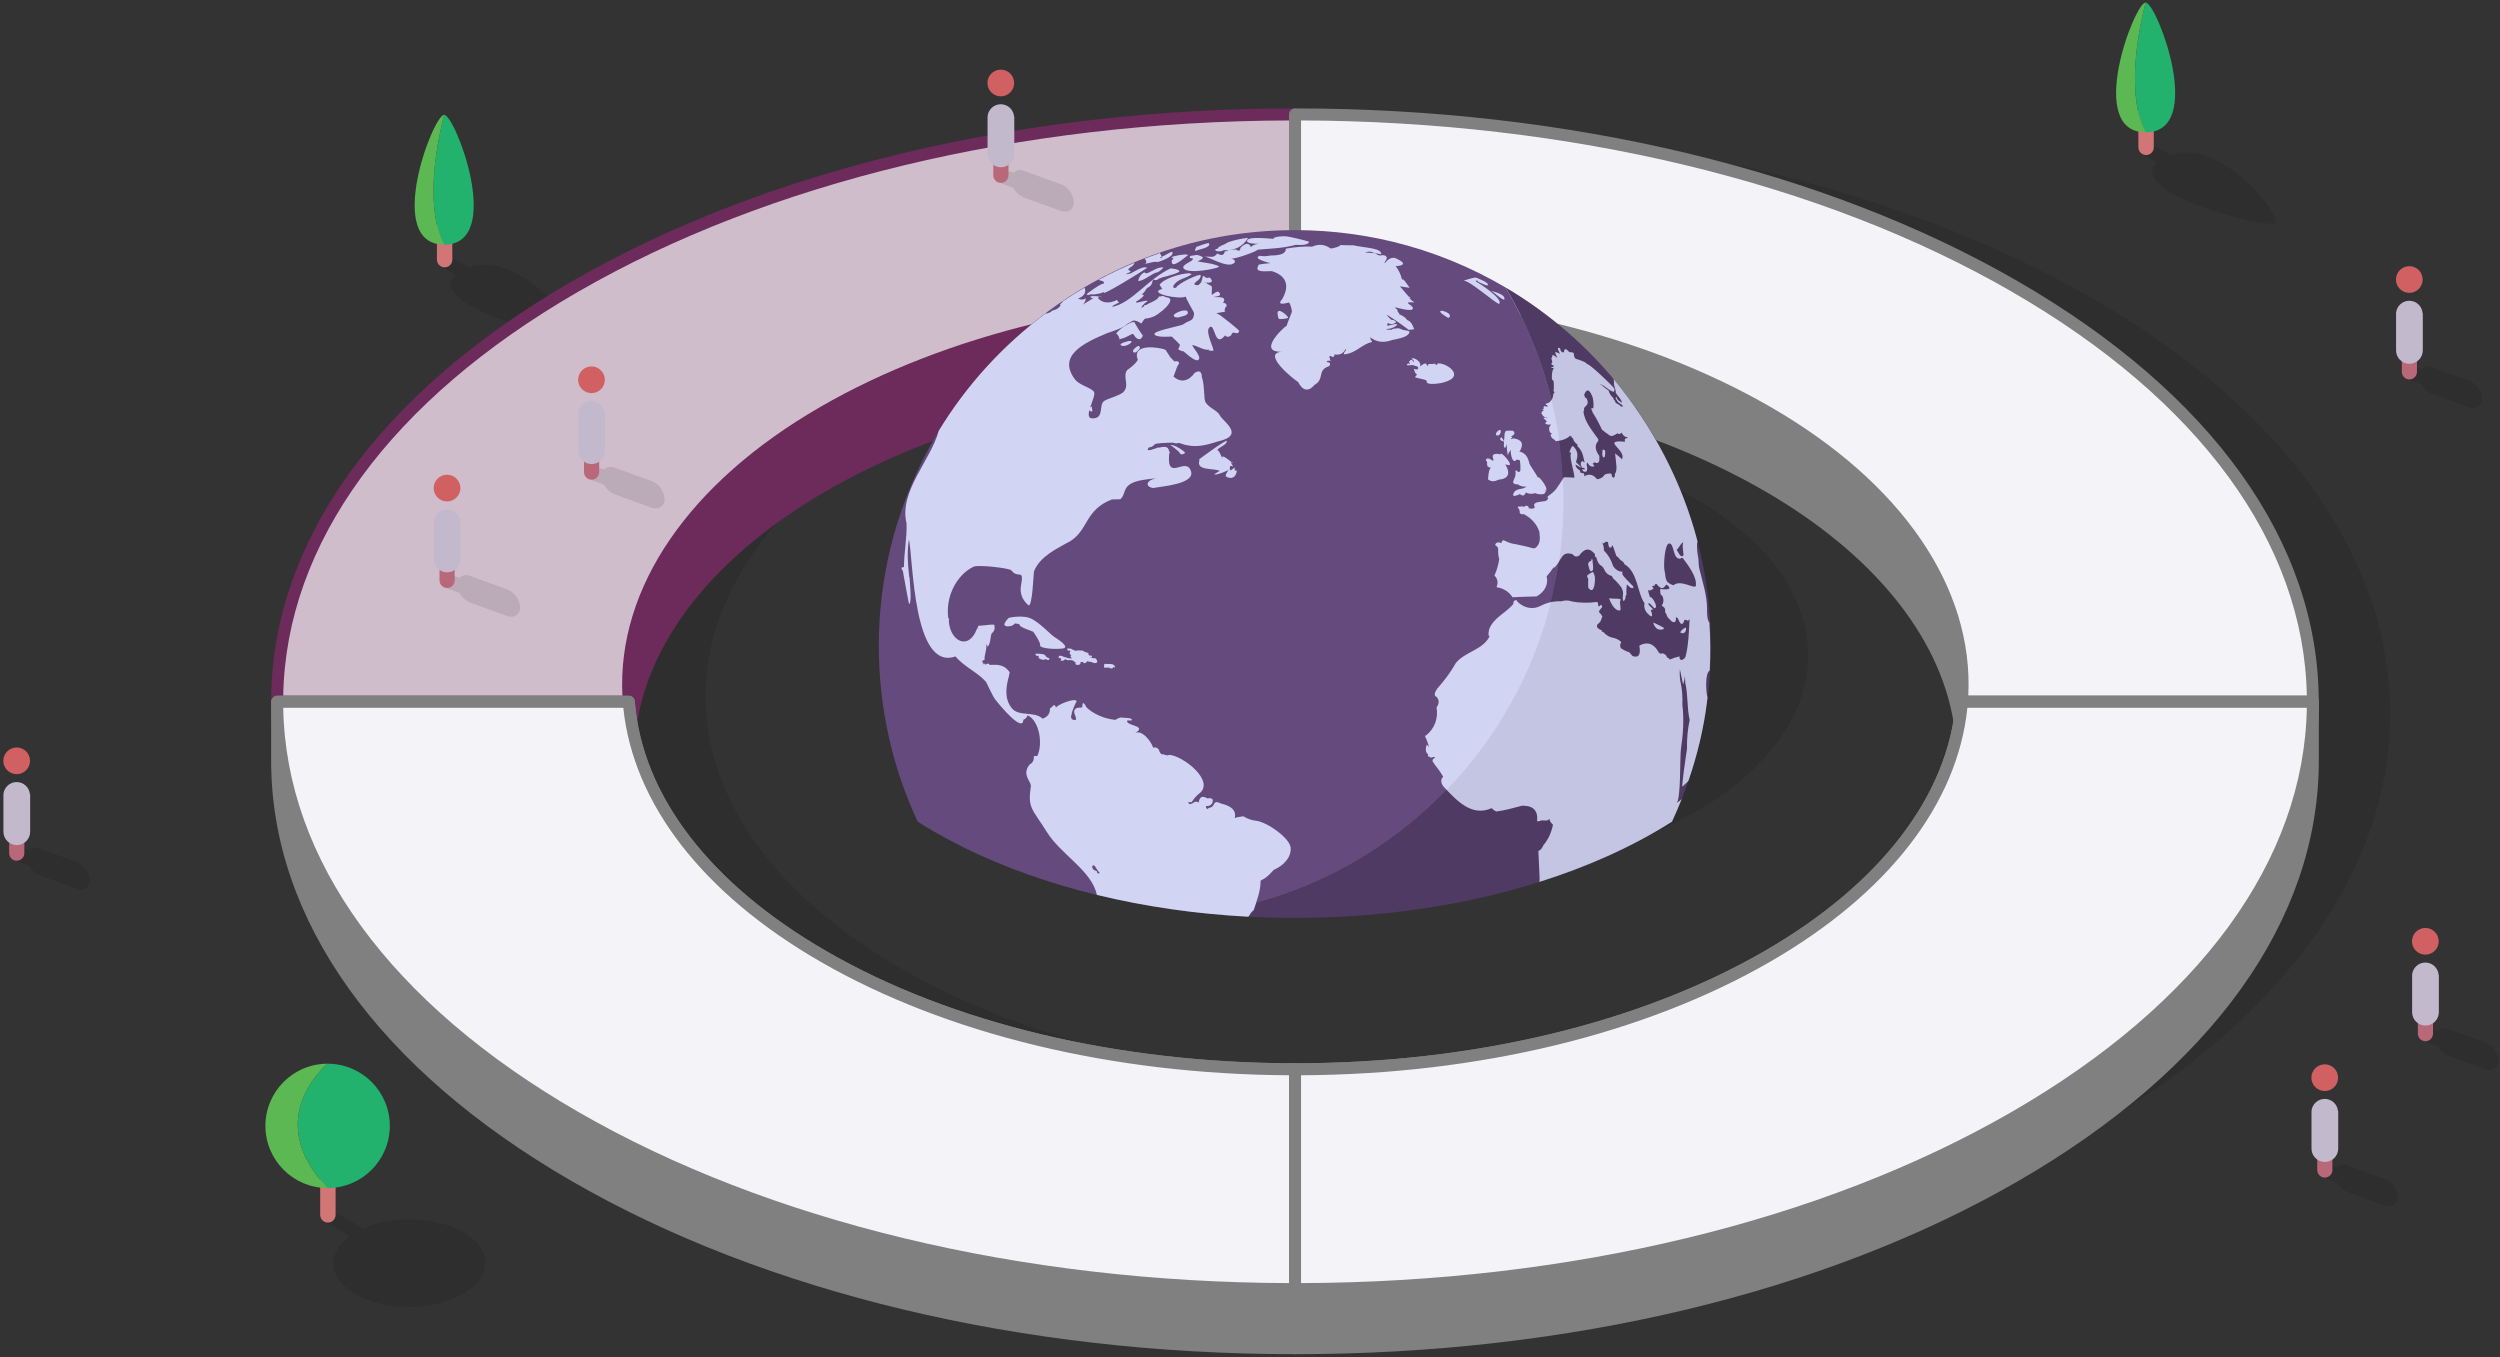
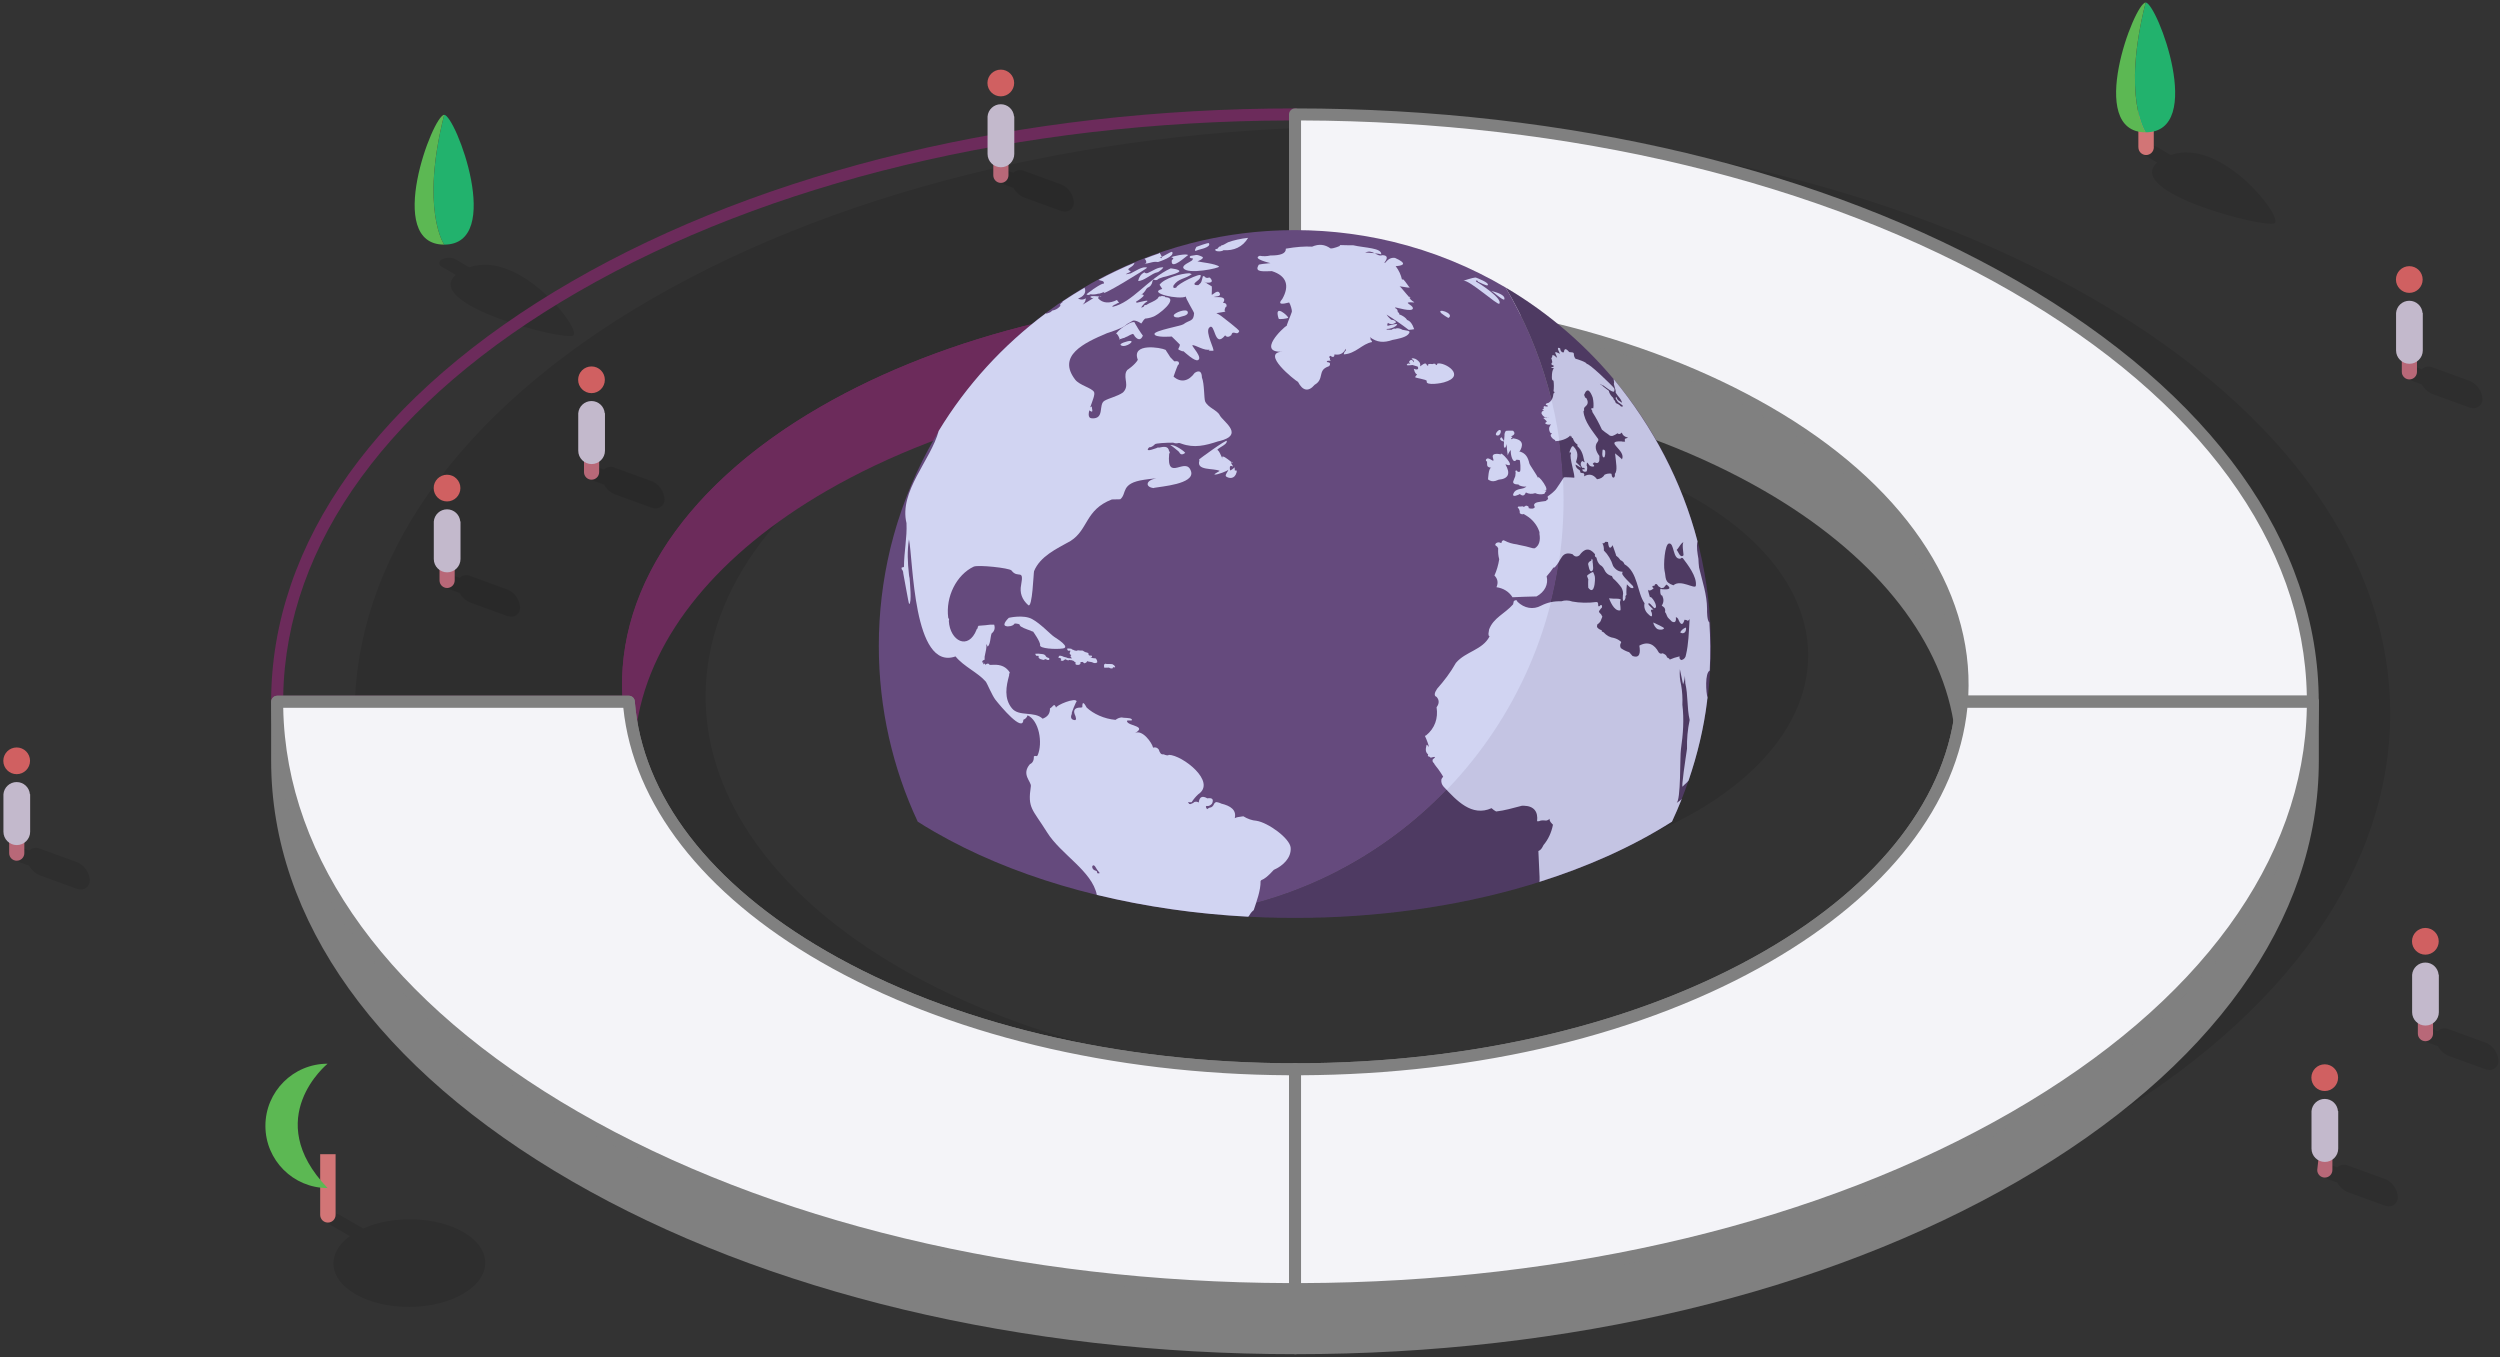
<svg xmlns="http://www.w3.org/2000/svg" width="560px" height="304px" viewBox="0 0 560 304" version="1.1">
  <rect x="0" y="0" width="560" height="304" fill="#333333" stroke="none" />
  <title>ecosystem-4</title>
  <desc>Created with Sketch.</desc>
  <g id="Assets" stroke="none" stroke-width="1" fill="none" fill-rule="evenodd">
    <g id="ecosystem-4">
      <g id="static" transform="translate(0, 0.334)" fill-rule="nonzero">
        <path d="M468.665,66.483 C424.144,40.824 365.843,27.977 307.416,27.977 C248.989,27.977 190.742,40.824 146.22,66.483 C101.699,92.142 79.443,125.878 79.443,159.55 C79.443,193.223 101.699,226.932 146.22,252.591 C190.742,278.25 249.088,291.088 307.416,291.088 C365.744,291.088 424.117,278.241 468.638,252.546 C513.16,226.851 535.416,193.187 535.416,159.514 C535.416,125.842 513.187,92.205 468.665,66.483 Z M413.204,216.609 C384,233.463 345.717,241.882 307.416,241.873 C269.115,241.864 231.011,233.436 201.807,216.609 C174.382,200.77 159.838,180.295 158.202,159.55 C156.404,136.191 170.903,112.473 201.825,94.631 C230.993,77.803 269.24,69.385 307.434,69.376 C345.627,69.367 383.991,77.785 413.196,94.631 C444.117,112.473 458.652,136.191 456.818,159.55 C455.191,180.295 440.656,200.77 413.204,216.609 Z" id="shadow" fill="#000000" opacity="0.1" />
        <ellipse id="shadow" fill="#000000" opacity="0.1" cx="319.353" cy="146.469" rx="85.681" ry="49.44" />
        <g id="tree" transform="translate(92.584, 25.156)">
          <path d="M35.802,49.665 C37.87,48.47 23.982,30.376 12.53,34.392 L9.456,32.595 C8.519,32.118 7.409,32.118 6.472,32.595 C6.088,32.706 5.825,33.058 5.825,33.457 C5.825,33.856 6.088,34.208 6.472,34.32 L9.51,36.072 C1.987,42.747 33.726,50.869 35.802,49.665 Z" id="shadow" fill="#000000" opacity="0.1" />
-           <path d="M5.294,32.658 L5.285,32.658 L5.285,19.064 L8.737,19.064 L8.737,32.489 C8.743,32.548 8.746,32.607 8.746,32.667 C8.746,33.619 7.973,34.392 7.02,34.392 C6.067,34.392 5.294,33.619 5.294,32.667 C5.294,32.664 5.294,32.661 5.294,32.658 Z" id="trunk" fill="#D27576" />
          <path d="M6.912,0.234 C9.42,0.234 20.458,29.306 6.912,29.306 C6.912,29.306 1.528,21.562 6.912,0.234 Z" id="shade" fill="#22B26D" />
          <path d="M6.912,0.234 C1.519,21.562 6.912,29.306 6.912,29.306 C-6.625,29.306 4.404,0.234 6.912,0.234 Z" id="highlight" fill="#5CB853" />
        </g>
        <g id="person" transform="translate(536.629, 58.397)">
          <path d="M16.737,32.577 C17.368,32.82 18.08,32.725 18.626,32.325 C19.171,31.925 19.476,31.275 19.434,30.6 C19.32,28.891 18.288,27.378 16.737,26.647 L8.315,23.584 C7.493,23.197 6.519,23.354 5.861,23.979 L3.551,23.143 C3.183,22.943 2.737,22.958 2.384,23.182 C2.03,23.406 1.827,23.804 1.852,24.221 C1.924,25.256 2.585,26.158 3.551,26.539 L5.861,27.375 C6.396,28.368 7.265,29.141 8.315,29.558 L16.737,32.622 L16.737,32.577 Z" id="Shape" fill="#000000" opacity="0.1" />
          <path d="M4.737,11.185 C4.648,10.324 3.922,9.67 3.056,9.67 C2.19,9.67 1.464,10.324 1.375,11.185 L1.375,24.563 C1.375,25.501 2.136,26.261 3.074,26.261 C4.012,26.261 4.773,25.501 4.773,24.563 L4.773,11.185 L4.737,11.185 Z" id="Shape" fill="#B86878" />
          <ellipse id="Oval" fill="#D06061" cx="3.056" cy="3.881" rx="2.993" ry="2.992" />
          <path d="M6.022,11.383 C5.902,9.835 4.61,8.64 3.056,8.64 C1.503,8.64 0.211,9.835 0.09,11.383 L0.09,19.765 C0.09,21.418 1.43,22.757 3.083,22.757 C4.736,22.757 6.076,21.418 6.076,19.765 L6.076,11.347 L6.022,11.383 Z" id="Shape" fill="#C3B9CC" />
        </g>
        <g id="person" transform="translate(540.225, 206.637)">
          <path d="M16.737,32.577 C17.368,32.82 18.08,32.725 18.626,32.325 C19.171,31.925 19.476,31.275 19.434,30.6 C19.32,28.891 18.288,27.378 16.737,26.647 L8.315,23.584 C7.493,23.197 6.519,23.354 5.861,23.979 L3.551,23.143 C3.183,22.943 2.737,22.958 2.384,23.182 C2.03,23.406 1.827,23.804 1.852,24.221 C1.924,25.256 2.585,26.158 3.551,26.539 L5.861,27.375 C6.396,28.368 7.265,29.141 8.315,29.558 L16.737,32.622 L16.737,32.577 Z" id="Shape" fill="#000000" opacity="0.1" />
          <path d="M4.737,11.185 C4.648,10.324 3.922,9.67 3.056,9.67 C2.19,9.67 1.464,10.324 1.375,11.185 L1.375,24.563 C1.375,25.501 2.136,26.261 3.074,26.261 C4.012,26.261 4.773,25.501 4.773,24.563 L4.773,11.185 L4.737,11.185 Z" id="Shape" fill="#B86878" />
          <ellipse id="Oval" fill="#D06061" cx="3.056" cy="3.881" rx="2.993" ry="2.992" />
          <path d="M6.022,11.383 C5.902,9.835 4.61,8.64 3.056,8.64 C1.503,8.64 0.211,9.835 0.09,11.383 L0.09,19.765 C0.09,21.418 1.43,22.757 3.083,22.757 C4.736,22.757 6.076,21.418 6.076,19.765 L6.076,11.347 L6.022,11.383 Z" id="Shape" fill="#C3B9CC" />
        </g>
        <g id="person" transform="translate(517.685, 237.183)">
          <path d="M16.737,32.577 C17.368,32.82 18.08,32.725 18.626,32.325 C19.171,31.925 19.476,31.275 19.434,30.6 C19.32,28.891 18.288,27.378 16.737,26.647 L8.315,23.584 C7.493,23.197 6.519,23.354 5.861,23.979 L3.551,23.143 C3.183,22.943 2.737,22.958 2.384,23.182 C2.03,23.406 1.827,23.804 1.852,24.221 C1.924,25.256 2.585,26.158 3.551,26.539 L5.861,27.375 C6.396,28.368 7.265,29.141 8.315,29.558 L16.737,32.622 L16.737,32.577 Z" id="Shape" fill="#000000" opacity="0.1" />
-           <path d="M4.737,11.185 C4.648,10.324 3.922,9.67 3.056,9.67 C2.19,9.67 1.464,10.324 1.375,11.185 L1.375,24.563 C1.375,25.501 2.136,26.261 3.074,26.261 C4.012,26.261 4.773,25.501 4.773,24.563 L4.773,11.185 L4.737,11.185 Z" id="Shape" fill="#B86878" />
+           <path d="M4.737,11.185 C4.648,10.324 3.922,9.67 3.056,9.67 L1.375,24.563 C1.375,25.501 2.136,26.261 3.074,26.261 C4.012,26.261 4.773,25.501 4.773,24.563 L4.773,11.185 L4.737,11.185 Z" id="Shape" fill="#B86878" />
          <ellipse id="Oval" fill="#D06061" cx="3.056" cy="3.881" rx="2.993" ry="2.992" />
          <path d="M6.022,11.383 C5.902,9.835 4.61,8.64 3.056,8.64 C1.503,8.64 0.211,9.835 0.09,11.383 L0.09,19.765 C0.09,21.418 1.43,22.757 3.083,22.757 C4.736,22.757 6.076,21.418 6.076,19.765 L6.076,11.347 L6.022,11.383 Z" id="Shape" fill="#C3B9CC" />
        </g>
        <g id="tree" transform="translate(59.326, 237.183)">
          <path d="M20.297,52.378 C26.921,56.205 37.69,56.178 44.351,52.333 C51.011,48.488 51.056,42.28 44.431,38.452 C38.328,34.94 28.71,34.679 22.022,37.662 L16.746,34.616 C15.81,34.145 14.707,34.145 13.771,34.616 C12.944,35.092 12.935,35.865 13.771,36.332 L19.038,39.369 C13.744,43.241 14.166,48.838 20.297,52.378 Z" id="shadow" fill="#000000" opacity="0.1" />
          <path d="M12.396,21.023 L12.396,34.616 C12.396,35.569 13.168,36.341 14.121,36.341 C15.075,36.341 15.847,35.569 15.847,34.616 L15.847,21.023 L12.396,21.023 Z" id="trunk" fill="#D27576" />
-           <path d="M14.058,0.755 C21.753,0.755 27.991,6.989 27.991,14.68 C27.991,22.371 21.753,28.606 14.058,28.606 C-1.007,12.955 14.058,0.755 14.058,0.755 Z" id="shade" fill="#22B26D" />
          <path d="M14.058,0.755 C14.058,0.755 -1.007,12.955 14.058,28.606 C6.364,28.606 0.126,22.371 0.126,14.68 C0.126,6.989 6.364,0.755 14.058,0.755 Z" id="highlight" fill="#5CB853" />
        </g>
        <g id="tree" transform="translate(473.708, 0)">
          <path d="M35.802,49.665 C37.87,48.47 23.982,30.376 12.53,34.392 L9.456,32.595 C8.519,32.118 7.409,32.118 6.472,32.595 C6.088,32.706 5.825,33.058 5.825,33.457 C5.825,33.856 6.088,34.208 6.472,34.32 L9.51,36.072 C1.987,42.747 33.726,50.869 35.802,49.665 Z" id="shadow" fill="#000000" opacity="0.1" />
          <path d="M5.294,32.658 L5.285,32.658 L5.285,19.064 L8.737,19.064 L8.737,32.489 C8.743,32.548 8.746,32.607 8.746,32.667 C8.746,33.619 7.973,34.392 7.02,34.392 C6.067,34.392 5.294,33.619 5.294,32.667 C5.294,32.664 5.294,32.661 5.294,32.658 Z" id="trunk" fill="#D27576" />
          <path d="M6.912,0.234 C9.42,0.234 20.458,29.306 6.912,29.306 C6.912,29.306 1.528,21.562 6.912,0.234 Z" id="shade" fill="#22B26D" />
          <path d="M6.912,0.234 C1.519,21.562 6.912,29.306 6.912,29.306 C-6.625,29.306 4.404,0.234 6.912,0.234 Z" id="highlight" fill="#5CB853" />
        </g>
        <g id="person" transform="translate(0.678, 166.208)">
          <path d="M16.737,32.577 C17.368,32.82 18.08,32.725 18.626,32.325 C19.171,31.925 19.476,31.275 19.434,30.6 C19.32,28.891 18.288,27.378 16.737,26.647 L8.315,23.584 C7.493,23.197 6.519,23.354 5.861,23.979 L3.551,23.143 C3.183,22.943 2.737,22.958 2.384,23.182 C2.03,23.406 1.827,23.804 1.852,24.221 C1.924,25.256 2.585,26.158 3.551,26.539 L5.861,27.375 C6.396,28.368 7.265,29.141 8.315,29.558 L16.737,32.622 L16.737,32.577 Z" id="Shape" fill="#000000" opacity="0.1" />
          <path d="M4.737,11.185 C4.648,10.324 3.922,9.67 3.056,9.67 C2.19,9.67 1.464,10.324 1.375,11.185 L1.375,24.563 C1.375,25.501 2.136,26.261 3.074,26.261 C4.012,26.261 4.773,25.501 4.773,24.563 L4.773,11.185 L4.737,11.185 Z" id="Shape" fill="#B86878" />
          <ellipse id="Oval" fill="#D06061" cx="3.056" cy="3.881" rx="2.993" ry="2.992" />
          <path d="M6.022,11.383 C5.902,9.835 4.61,8.64 3.056,8.64 C1.503,8.64 0.211,9.835 0.09,11.383 L0.09,19.765 C0.09,21.418 1.43,22.757 3.083,22.757 C4.736,22.757 6.076,21.418 6.076,19.765 L6.076,11.347 L6.022,11.383 Z" id="Shape" fill="#C3B9CC" />
        </g>
      </g>
      <g id="top" transform="translate(60.225, 14)" fill-rule="nonzero">
        <g id="tl">
          <path d="M230.813,52.071 C230.563,51.815 230.219,51.672 229.861,51.676 C189.735,51.676 151.982,60.723 123.578,77.119 C91.38,95.69 75.443,121.456 79.829,147.798 C79.935,148.45 80.498,148.93 81.16,148.93 C81.821,148.93 82.384,148.45 82.49,147.798 C85.708,128.284 100.773,109.912 124.944,95.941 C152.953,79.77 190.22,70.866 229.879,70.857 C230.623,70.857 231.227,70.254 231.227,69.51 L231.227,53.024 C231.222,52.664 231.073,52.321 230.813,52.071 Z" id="line" fill="#6C2B5B" />
-           <path d="M124.252,78.287 C153.411,61.451 191.667,53.033 229.861,53.024 L229.861,11.634 C171.506,11.634 113.16,24.472 68.638,50.167 C24.117,75.862 1.861,109.525 1.861,143.198 L80.629,143.198 C78.796,119.839 93.33,96.121 124.252,78.287 Z" id="fill" fill="#CFBDCC" />
          <path d="M80.629,144.546 L1.861,144.546 C1.503,144.546 1.16,144.403 0.908,144.151 C0.651,143.9 0.509,143.556 0.512,143.198 C0.512,107.558 24.467,74.101 67.928,48.999 C111.191,24.032 168.692,10.286 229.825,10.286 C230.181,10.283 230.524,10.422 230.778,10.672 C231.029,10.929 231.171,11.274 231.173,11.634 L231.173,53.024 C231.173,53.768 230.569,54.371 229.825,54.371 C190.157,54.371 152.899,63.293 124.89,79.446 L124.216,78.287 L124.89,79.446 C95.739,96.274 80.081,119.471 81.933,143.09 C81.965,143.466 81.838,143.838 81.582,144.115 C81.337,144.382 80.992,144.538 80.629,144.546 Z M3.218,141.851 L79.191,141.851 C77.987,117.656 94.076,94.135 123.578,77.119 C151.667,60.903 188.89,51.919 228.512,51.676 L228.512,12.981 C168.342,13.179 111.856,26.781 69.312,51.335 C27.236,75.61 3.82,107.711 3.218,141.851 Z" id="stroke" fill="#6C2B5B" />
          <g id="person" transform="translate(36.854, 91.449)">
            <path d="M16.737,32.577 C17.368,32.82 18.08,32.725 18.626,32.325 C19.171,31.925 19.476,31.275 19.434,30.6 C19.32,28.891 18.288,27.378 16.737,26.647 L8.315,23.584 C7.493,23.197 6.519,23.354 5.861,23.979 L3.551,23.143 C3.183,22.943 2.737,22.958 2.384,23.182 C2.03,23.406 1.827,23.804 1.852,24.221 C1.924,25.256 2.585,26.158 3.551,26.539 L5.861,27.375 C6.396,28.368 7.265,29.141 8.315,29.558 L16.737,32.622 L16.737,32.577 Z" id="Shape" fill="#000000" opacity="0.1" />
            <path d="M4.737,11.185 C4.648,10.324 3.922,9.67 3.056,9.67 C2.19,9.67 1.464,10.324 1.375,11.185 L1.375,24.563 C1.375,25.501 2.136,26.261 3.074,26.261 C4.012,26.261 4.773,25.501 4.773,24.563 L4.773,11.185 L4.737,11.185 Z" id="Shape" fill="#B86878" />
            <ellipse id="Oval" fill="#D06061" cx="3.056" cy="3.881" rx="2.993" ry="2.992" />
            <path d="M6.022,11.383 C5.902,9.835 4.61,8.64 3.056,8.64 C1.503,8.64 0.211,9.835 0.09,11.383 L0.09,19.765 C0.09,21.418 1.43,22.757 3.083,22.757 C4.736,22.757 6.076,21.418 6.076,19.765 L6.076,11.347 L6.022,11.383 Z" id="Shape" fill="#C3B9CC" />
          </g>
          <g id="person" transform="translate(69.213, 67.192)">
            <path d="M16.737,32.577 C17.368,32.82 18.08,32.725 18.626,32.325 C19.171,31.925 19.476,31.275 19.434,30.6 C19.32,28.891 18.288,27.378 16.737,26.647 L8.315,23.584 C7.493,23.197 6.519,23.354 5.861,23.979 L3.551,23.143 C3.183,22.943 2.737,22.958 2.384,23.182 C2.03,23.406 1.827,23.804 1.852,24.221 C1.924,25.256 2.585,26.158 3.551,26.539 L5.861,27.375 C6.396,28.368 7.265,29.141 8.315,29.558 L16.737,32.622 L16.737,32.577 Z" id="Shape" fill="#000000" opacity="0.1" />
            <path d="M4.737,11.185 C4.648,10.324 3.922,9.67 3.056,9.67 C2.19,9.67 1.464,10.324 1.375,11.185 L1.375,24.563 C1.375,25.501 2.136,26.261 3.074,26.261 C4.012,26.261 4.773,25.501 4.773,24.563 L4.773,11.185 L4.737,11.185 Z" id="Shape" fill="#B86878" />
            <ellipse id="Oval" fill="#D06061" cx="3.056" cy="3.881" rx="2.993" ry="2.992" />
            <path d="M6.022,11.383 C5.902,9.835 4.61,8.64 3.056,8.64 C1.503,8.64 0.211,9.835 0.09,11.383 L0.09,19.765 C0.09,21.418 1.43,22.757 3.083,22.757 C4.736,22.757 6.076,21.418 6.076,19.765 L6.076,11.347 L6.022,11.383 Z" id="Shape" fill="#C3B9CC" />
          </g>
          <g id="person" transform="translate(160.899, 0.709)">
            <path d="M16.737,32.577 C17.368,32.82 18.08,32.725 18.626,32.325 C19.171,31.925 19.476,31.275 19.434,30.6 C19.32,28.891 18.288,27.378 16.737,26.647 L8.315,23.584 C7.493,23.197 6.519,23.354 5.861,23.979 L3.551,23.143 C3.183,22.943 2.737,22.958 2.384,23.182 C2.03,23.406 1.827,23.804 1.852,24.221 C1.924,25.256 2.585,26.158 3.551,26.539 L5.861,27.375 C6.396,28.368 7.265,29.141 8.315,29.558 L16.737,32.622 L16.737,32.577 Z" id="Shape" fill="#000000" opacity="0.1" />
            <path d="M4.737,11.185 C4.648,10.324 3.922,9.67 3.056,9.67 C2.19,9.67 1.464,10.324 1.375,11.185 L1.375,24.563 C1.375,25.501 2.136,26.261 3.074,26.261 C4.012,26.261 4.773,25.501 4.773,24.563 L4.773,11.185 L4.737,11.185 Z" id="Shape" fill="#B86878" />
            <ellipse id="Oval" fill="#D06061" cx="3.056" cy="3.881" rx="2.993" ry="2.992" />
            <path d="M6.022,11.383 C5.902,9.835 4.61,8.64 3.056,8.64 C1.503,8.64 0.211,9.835 0.09,11.383 L0.09,19.765 C0.09,21.418 1.43,22.757 3.083,22.757 C4.736,22.757 6.076,21.418 6.076,19.765 L6.076,11.347 L6.022,11.383 Z" id="Shape" fill="#C3B9CC" />
          </g>
        </g>
        <g id="tr" transform="translate(227.348, 4)">
          <path d="M108.948,73.074 C80.517,56.669 42.746,47.64 2.593,47.64 C2.225,47.628 1.866,47.764 1.598,48.017 C1.33,48.27 1.173,48.619 1.164,48.988 L1.164,65.51 C1.164,65.867 1.307,66.21 1.56,66.462 C1.838,66.726 2.21,66.868 2.593,66.857 C42.279,66.857 79.573,75.761 107.6,91.932 C131.753,105.876 146.818,124.275 150.027,143.753 C150.133,144.405 150.696,144.885 151.357,144.885 C152.016,144.886 152.578,144.411 152.688,143.762 C157.083,117.447 141.137,91.69 108.948,73.074 Z" id="line" fill="#808080" />
          <path d="M108.274,74.278 C139.196,92.121 153.775,115.839 151.888,139.198 L230.512,139.198 C230.512,105.525 208.256,71.817 163.735,46.167 C119.213,20.517 60.858,7.625 2.512,7.634 L2.512,49.024 C40.787,49.006 79.07,57.433 108.274,74.278 Z" id="fill" fill="#F4F4F8" />
          <path d="M230.512,140.546 L151.888,140.546 C151.513,140.545 151.155,140.389 150.899,140.115 C150.647,139.835 150.52,139.465 150.548,139.09 C152.409,115.471 136.751,92.274 107.6,75.446 C79.573,59.275 42.279,50.371 2.593,50.371 C2.21,50.382 1.838,50.24 1.56,49.976 C1.308,49.723 1.166,49.381 1.164,49.024 L1.164,7.634 C1.164,6.889 1.768,6.286 2.512,6.286 C63.636,6.286 121.164,20.032 164.409,44.999 C207.906,70.101 231.825,103.549 231.825,139.198 C231.825,139.929 231.243,140.526 230.512,140.546 Z M153.326,137.851 L229.155,137.851 C228.553,103.711 205.137,71.61 163.061,47.335 C120.517,22.763 64.022,9.179 3.861,8.981 L3.861,47.676 C43.546,47.865 80.813,56.876 108.948,73.11 C138.494,90.144 154.539,113.656 153.326,137.851 Z" id="stroke" fill="#808080" />
        </g>
        <g id="bl" transform="translate(0, 140)">
          <path d="M230.885,84.568 C230.633,84.315 230.29,84.173 229.933,84.173 C190.238,84.173 152.944,75.269 124.917,59.089 C98.876,44.067 83.596,24.221 81.969,3.09 C81.917,2.39 81.332,1.849 80.629,1.851 L1.861,1.851 C1.116,1.851 0.512,2.454 0.512,3.198 L0.512,16.414 C0.512,52.063 24.458,85.52 67.928,110.622 C111.227,135.625 168.719,149.335 229.924,149.335 C230.67,149.335 231.276,148.733 231.281,147.988 L231.281,85.52 C231.281,85.163 231.138,84.821 230.885,84.568 Z" id="line" fill="#808080" />
          <path d="M124.243,60.257 C96.791,44.418 82.256,23.943 80.629,3.198 L1.861,3.198 C1.861,36.871 24.117,70.58 68.638,96.239 C113.16,121.897 171.506,134.772 229.861,134.772 L229.861,85.52 C191.631,85.511 153.411,77.084 124.243,60.257 Z" id="fill" fill="#F4F4F8" />
          <path d="M229.861,136.119 C168.737,136.119 111.209,122.365 67.964,97.398 C24.458,72.305 0.503,38.847 0.548,3.198 C0.548,2.454 1.152,1.851 1.897,1.851 L80.629,1.851 C81.332,1.849 81.917,2.39 81.969,3.09 C83.596,24.221 98.876,44.067 124.944,59.089 C152.953,75.26 190.22,84.164 229.888,84.173 C230.632,84.173 231.236,84.776 231.236,85.52 L231.236,134.772 C231.236,135.134 231.09,135.481 230.832,135.734 C230.573,135.988 230.223,136.127 229.861,136.119 Z M3.218,4.546 C3.82,38.686 27.236,70.786 69.312,95.071 C111.856,119.615 168.342,133.218 228.512,133.415 L228.512,86.859 C188.89,86.652 151.667,77.632 123.569,61.425 C97.24,46.233 81.609,26.072 79.398,4.546 L3.218,4.546 Z" id="stroke" fill="#808080" />
        </g>
        <g id="br" transform="translate(226.652, 126)">
          <path d="M231.209,15.851 L152.584,15.851 C151.882,15.849 151.297,16.39 151.245,17.09 C149.591,38.176 134.337,58.067 108.297,73.089 C80.27,89.26 42.975,98.173 3.281,98.173 C2.536,98.173 1.933,98.776 1.933,99.52 L1.933,161.988 C1.933,162.732 2.536,163.335 3.281,163.335 C64.404,163.335 121.861,149.571 165.079,124.622 C208.584,99.52 232.539,66.063 232.539,30.414 L232.539,17.198 C232.539,16.461 231.947,15.86 231.209,15.851 Z" id="line" fill="#808080" />
          <path d="M152.584,17.198 C150.957,37.943 136.404,58.418 108.971,74.257 C79.766,91.111 41.483,99.529 3.209,99.52 L3.209,148.772 C61.555,148.772 119.91,135.924 164.422,110.23 C208.935,84.535 231.209,50.871 231.209,17.198 L152.584,17.198 Z" id="fill" fill="#F4F4F8" />
          <path d="M3.209,150.119 C2.852,150.119 2.509,149.977 2.256,149.724 C2.005,149.471 1.863,149.129 1.861,148.772 L1.861,99.52 C1.861,98.776 2.464,98.173 3.209,98.173 C3.209,98.173 3.209,98.173 3.281,98.173 C42.975,98.173 80.261,89.26 108.297,73.089 C134.364,58.067 149.591,38.176 151.245,17.09 C151.297,16.39 151.882,15.849 152.584,15.851 L231.209,15.851 C231.954,15.851 232.557,16.454 232.557,17.198 C232.557,52.847 208.602,86.296 165.097,111.398 C121.834,136.365 64.342,150.119 3.209,150.119 Z M4.557,100.859 L4.557,147.415 C64.719,147.218 121.204,133.615 163.748,109.062 C205.825,84.804 229.249,52.686 229.852,18.546 L153.816,18.546 C151.604,40.108 135.964,60.233 109.645,75.425 C81.51,91.659 44.243,100.67 4.557,100.859 Z" id="stroke" fill="#808080" />
        </g>
      </g>
      <g id="world" transform="translate(196.854, 51.544)">
        <path d="M173.891,134.792 C175.187,134.044 176.442,133.281 177.663,132.507 C183.251,120.549 186.378,107.211 186.378,93.142 C186.378,85.652 185.489,78.372 183.819,71.394 C183.704,70.918 183.577,70.447 183.455,69.973 C183.319,69.443 183.183,68.913 183.038,68.387 C182.827,67.628 182.606,66.873 182.377,66.122 C182.317,65.921 182.256,65.722 182.194,65.522 C175.223,43.213 160.139,24.5 140.406,12.861 C148.645,26.802 153.381,43.072 153.381,60.452 C153.381,107.672 118.464,146.71 73.106,153.045 C108.587,156.686 146.475,150.613 173.891,134.792" id="Fill-1" fill="#4F3B63" />
        <path d="M153.381,60.452 C153.381,43.072 148.645,26.802 140.406,12.86 C132.622,8.269 124.115,4.776 115.1,2.598 C115.072,2.591 115.045,2.585 115.018,2.579 C114.096,2.357 113.171,2.151 112.238,1.958 C112.071,1.923 111.904,1.89 111.737,1.857 C110.944,1.696 110.147,1.546 109.346,1.406 C109.092,1.362 108.839,1.318 108.585,1.275 C107.864,1.156 107.14,1.044 106.414,0.942 C106.106,0.898 105.799,0.854 105.491,0.814 C104.808,0.723 104.122,0.643 103.436,0.568 C103.096,0.531 102.756,0.491 102.415,0.458 C101.746,0.391 101.072,0.337 100.397,0.286 C100.047,0.259 99.696,0.228 99.345,0.204 C98.637,0.159 97.927,0.127 97.216,0.096 C96.901,0.083 96.587,0.062 96.271,0.053 C95.258,0.019 94.242,0.001 93.22,0 C93.21,0 93.199,0 93.189,0 C92.289,0 91.392,0.016 90.497,0.042 C90.205,0.05 89.916,0.064 89.624,0.075 C89.02,0.097 88.417,0.124 87.817,0.159 C87.475,0.177 87.135,0.2 86.794,0.223 C86.241,0.26 85.69,0.303 85.141,0.351 C84.788,0.38 84.436,0.41 84.086,0.444 C83.531,0.498 82.977,0.56 82.424,0.624 C82.095,0.662 81.763,0.696 81.434,0.737 C80.614,0.84 79.797,0.954 78.984,1.079 C78.584,1.139 78.187,1.211 77.789,1.276 C77.348,1.35 76.905,1.422 76.467,1.502 C75.993,1.587 75.522,1.68 75.051,1.774 C74.7,1.843 74.351,1.912 74.001,1.985 C73.491,2.092 72.983,2.203 72.476,2.318 C72.195,2.382 71.917,2.448 71.638,2.514 C71.074,2.648 70.512,2.783 69.953,2.927 C69.837,2.956 69.723,2.989 69.608,3.018 C38.555,11.131 13.803,34.886 4.224,65.389 C4.122,65.718 4.022,66.048 3.923,66.379 C3.728,67.023 3.538,67.67 3.357,68.321 C3.132,69.138 2.913,69.96 2.709,70.785 C2.651,71.024 2.593,71.263 2.535,71.502 C0.881,78.447 0,85.691 0,93.141 C0,107.212 3.127,120.551 8.717,132.511 C9.936,133.285 11.19,134.046 12.485,134.794 C29.641,144.694 50.904,150.766 73.107,153.045 C118.464,146.71 153.381,107.672 153.381,60.452" id="Fill-3" fill="#654A7D" />
        <path d="M65.546,6.099 C66.071,6.245 66.103,6.443 65.641,6.692 C65.19,9.399 69.246,5.438 69.269,5.639 C69.206,5.102 65.378,5.921 65.546,6.099" id="Fill-5" fill="#D1D4F2" />
        <path d="M80.145,54.256 C80.263,53.806 80.018,53.704 79.741,53.93 C79.858,54.055 79.538,53.182 79.813,53.067 C79.733,53.101 78.721,54.055 78.672,53.769 C78.316,51.706 80.04,53.889 79.014,52.36 C78.892,52.165 78.908,51.992 79.102,51.899 C80.361,53.299 76.166,49.235 77.021,51.321 C76.977,51.214 75.829,48.244 75.618,49.612 C75.758,48.667 78.004,48.249 77.953,47.229 C77.931,46.777 71.687,51.343 71.97,51.209 C71.759,51.261 71.706,51.404 71.812,51.64 C71.033,53.957 75.025,53.27 76.349,53.933 C76.284,54.034 74.99,54.658 75.21,54.749 C75.608,54.916 78.315,53.891 78.293,53.656 C78.321,53.948 77.408,54.917 77.8,55.194 C78.407,55.623 79.71,55.887 80.145,54.256" id="Fill-7" fill="#D1D4F2" />
        <path d="M80.726,22.655 C80.853,22.348 76.981,19.511 76.645,19.196 C76.503,19.075 75.849,18.701 75.609,18.601 C76.271,18.473 77.033,18.4 77.8,18.235 C77.007,18.407 77.884,16.644 77.856,17.248 C78.042,16.507 77.611,16.302 77.1,16.302 C77.852,15.242 77.023,14.944 75.637,15.018 L74.975,14.989 C75.343,14.841 76.683,14.921 76.398,14.23 C75.948,13.131 74.95,14.449 74.567,14.487 C74.552,14.489 74.663,12.733 74.574,12.591 C73.982,12.295 73.172,11.759 72.939,11.536 L73.114,11.747 C74.394,11.882 75.12,11.673 74.154,10.63 L73.923,10.642 C73.492,10.806 73.152,10.688 72.89,10.325 L72.591,10.327 C72.231,11.674 72.356,11.66 71.58,12.327 C71.078,12.318 70.563,12.379 70.75,11.878 C71.178,11.39 72.103,11.034 72.11,10.161 C72.115,9.493 66.774,12.07 66.625,12.88 C66.016,13.088 65.869,12.889 66.005,12.416 C67.106,10.773 68.6,10.987 70.109,9.861 C69.932,9.784 69.751,9.718 69.565,9.664 C67.675,9.698 63.898,10.797 62.882,12.248 C62.906,12.213 63.635,13.448 63.502,13.175 C59.982,14.09 67.353,15.672 68.81,14.874 C68.525,15.027 70.631,18.351 70.619,18.616 C70.534,20.553 69.618,20.044 68.227,21.092 C67.73,21.467 61.733,22.498 61.745,23.256 C61.762,24.135 65.466,23.854 65.612,23.835 C65.579,23.809 67.459,25.625 67.452,25.663 C67.29,26.745 66.477,26.591 67.947,27.125 L68.266,27.15 C68.662,27.488 70.722,29.424 71.462,29.133 C72.68,28.656 70.01,25.919 70.236,25.802 C70.708,25.558 73.047,27.22 74.19,26.719 C73.181,27.161 75.227,26.968 74.901,27.035 C75.364,26.939 73.008,22.835 74.022,21.834 C75.384,20.476 75.074,26.702 77.578,23.571 C77.937,24.053 78.452,23.972 78.964,23.524 C79.293,22.195 80.248,23.807 80.726,22.655" id="Fill-9" fill="#D1D4F2" />
        <path d="M166.026,83.4 C166.029,83.169 166.092,82.954 166.214,82.757 C166.014,82.647 165.801,82.585 165.576,82.569 C164.82,82.579 164.229,82.551 163.567,82.476 C163.688,82.762 164.63,85.439 166.058,85.187 C166.306,85.142 165.991,83.644 166.026,83.4" id="Fill-11" fill="#D1D4F2" />
        <path d="M159.508,74.092 C159.157,74.207 158.935,74.456 158.879,74.801 C158.975,75.072 159.128,76.586 159.657,76.413 C160.237,76.221 159.928,75.13 159.941,74.683 C159.895,74.504 159.876,74.321 159.884,74.136 C159.905,74.08 159.893,74.024 159.899,73.937 C159.906,73.85 159.765,73.613 159.658,73.644 C159.658,73.644 159.681,74.035 159.508,74.092" id="Fill-13" fill="#D1D4F2" />
        <path d="M174.464,89.387 C174.776,89.546 175.727,89.6 175.895,89.185 C175.959,89.033 173.857,88.043 173.469,87.896 C173.55,88.399 173.954,89.127 174.464,89.387" id="Fill-15" fill="#D1D4F2" />
        <path d="M180.823,89.276 C180.821,89.137 180.816,89.02 180.696,89.049 C180.185,89.26 179.771,89.612 179.505,90.097 C180.052,90.541 180.844,90.257 180.823,89.276" id="Fill-17" fill="#D1D4F2" />
-         <path d="M73.917,5.95 C73.563,5.896 73.13,5.944 72.775,5.97 C73.243,5.483 78.443,9.039 79.725,7.203 C80.13,6.623 78.736,6.442 78.905,6.152 C78.309,7.18 85.997,4.272 84.701,4.399 C87.141,4.156 90.356,4.131 93.409,3.302 C95.007,3.43 96.334,3.218 96.389,2.601 C95.088,2.179 92.128,1.501 91.253,1.393 C90.266,1.324 89.133,1.454 88.434,1.736 L88.483,1.962 C88.636,2.034 81.774,1.145 82.555,2.602 C82.832,3.122 85.239,3.071 85.872,3.099 C84.886,2.981 84.032,3.196 83.328,3.783 C82.923,2.717 82.048,2.929 81.028,3.93 C80.959,4.426 80.802,4.842 80.317,4.506 C79.885,4.171 78.734,4.408 78.201,4.516 C77.999,4.691 77.771,4.767 77.516,4.741 C77.264,5.837 76.642,5.68 75.785,5.247 C75.319,5.955 74.715,6.069 73.917,5.95" id="Fill-19" fill="#D1D4F2" />
        <path d="M158.674,77.38 C158.554,77.613 159.063,78.21 158.901,78.479 C158.905,78.472 158.868,80.041 158.911,80.1 C160.088,81.663 160.382,79.415 160.412,78.52 C160.425,77.609 160.454,77.573 160.028,76.622 C159.944,76.448 158.756,77.22 158.674,77.38" id="Fill-21" fill="#D1D4F2" />
        <path d="M89.564,19.844 C89.636,20.066 91.593,19.811 91.694,19.636 C91.843,19.38 88.374,16.165 89.564,19.844" id="Fill-23" fill="#D1D4F2" />
        <path d="M118.562,23.378 C119.305,22.553 118.718,22.599 117.293,22.331 C116.909,22.084 116.49,21.967 116.035,21.981 L115.767,22.079 C115.549,22.025 115.339,22.047 115.137,22.146 L114.833,22.332 C114.475,22.334 114.117,22.318 113.76,22.287 L113.757,22.148 C114.501,22.132 115.226,21.908 115.758,21.522 C116.802,20.699 115.241,21.124 114.313,21.352 C114.313,21.352 114.023,21.447 113.955,21.437 C113.866,21.199 113.899,20.983 114.053,20.788 C114.571,21.177 115.263,21.115 115.838,20.7 L115.746,20.441 C115.517,20.218 115.222,20.102 114.901,20.107 L114.692,20.001 C114.545,19.867 114.253,19.578 114.253,19.578 C114.06,19.372 113.89,19.154 113.735,18.919 C115.584,20.073 116.974,21.032 118.707,22.35 C118.981,22.345 119.665,22.258 119.922,22.194 C119.525,21.034 119.015,20.333 118.345,20.137 C118.102,19.662 117.365,19.146 116.543,18.851 C116.609,18.687 116.565,18.562 116.412,18.476 L116.244,18.356 C116.258,17.946 116.08,17.643 115.718,17.507 L115.656,17.292 C116.109,17.369 119.374,18.365 119.619,17.604 C119.891,16.773 116.758,15.998 119.903,16.201 L119.914,16.128 C119.397,15.874 118.882,15.332 118.749,14.939 L118.952,14.951 C119.68,16.371 116.546,12.103 116.598,12.607 C116.59,12.521 118.587,12.953 118.962,12.887 C118.843,12.908 117.704,11.137 117.719,11.348 C117.685,11.169 117.563,11.069 117.353,11.05 L117.183,11.061 C116.957,10.034 116.532,9.069 115.767,8.051 L116.122,8.048 C117.516,7.903 118.379,7.453 115.629,6.228 C114.805,6.127 114.168,6.398 113.478,7.276 L113.208,7.329 C114.057,6.287 114.01,5.631 112.757,5.609 C111.622,6.108 110.589,4.113 108.918,5.089 C109.181,4.936 112.56,5.302 112.536,5.463 C112.758,3.965 108.895,4.01 106.244,3.393 C106.133,3.401 104.014,3.394 103.192,3.348 L103.356,3.504 C103.282,3.547 101.799,4.191 101.178,4.098 C99.901,3.201 98.609,3.04 97.059,3.705 C95.385,3.611 93.425,3.761 91.174,4.155 C91.232,5.268 89.943,5.698 87.72,5.684 C86.926,5.876 86.129,5.898 85.329,5.75 C83.464,6.415 87.728,7.394 87.726,7.394 C84.478,7.713 85.236,7.689 84.942,8.08 C84.274,9.452 86.174,9.231 88.051,9.19 C91.426,10.258 92.023,12.532 90.378,15.424 C89.161,16.804 90.548,16.573 91.915,16.21 C92.251,16.704 92.595,18.04 92.523,18.292 C92.459,18.609 90.859,22.416 91.472,21.327 C90.453,21.917 84.624,27.527 90.408,27.231 C85.45,27.475 93.128,33.602 93.902,34.003 C94.943,36.022 96.246,36.292 97.62,34.654 C99.859,33.383 98.211,31.466 100.62,30.568 C100.813,30.531 100.952,30.413 101.039,30.215 C101.163,29.784 100.977,29.583 100.511,29.603 L100.316,29.366 C100.556,29.214 100.977,29.267 101.227,29.27 L101.038,28.988 C101.116,28.764 101.052,28.583 100.844,28.449 L101.119,28.144 C101.664,28.535 102.067,28.541 102.06,27.846 C103.226,28.041 104.036,27.696 104.592,26.581 C104.683,26.848 104.606,27.06 104.361,27.218 C104.245,27.408 104.175,27.613 104.153,27.835 C106.841,27.693 108.275,25.458 110.471,25.08 C110.476,24.851 110.376,24.697 110.172,24.618 L110.155,24.269 L109.993,23.967 C111.587,25.176 113.091,25.29 115.093,24.593 C115.971,24.43 117.928,24.075 118.562,23.378" id="Fill-25" fill="#D1D4F2" />
        <path d="M126.037,18.661 C126.137,18.758 127.532,19.749 127.651,19.66 C129.082,18.596 124.635,17.299 126.037,18.661" id="Fill-27" fill="#D1D4F2" />
        <path d="M183.015,79.658 C182.877,80.575 179.592,78.123 177.993,79.565 C175.882,78.875 176.381,77.842 176.005,76.314 C175.727,75.09 176.044,70.365 176.984,70.201 C178.257,69.976 177.75,73.884 179.586,73.589 L179.833,73.406 L180.105,73.49 C181.135,74.863 183.305,77.617 183.015,79.658 M178.795,71.553 C179.146,71.292 179.806,69.831 180.354,69.913 C179.754,69.823 180.332,72.762 180.243,72.85 C179.474,73.615 179.018,71.825 178.733,71.675 C178.733,71.675 178.722,71.608 178.795,71.553 M186.046,87.886 C185.511,87.469 185.516,85.479 185.524,84.862 C185.522,81.697 184.492,78.77 183.743,75.61 C183.66,74.934 183.611,74.292 183.592,73.628 C183.385,72.398 183.102,70.951 183.386,69.71 C179.919,56.398 173.341,43.959 164.596,33.358 C164.571,33.378 164.71,34.056 164.708,34.06 C164.479,34.699 165.178,35.676 165.061,36.407 C165.302,36.8 165.584,37.184 165.895,37.541 C166.197,37.879 166.926,39.193 166.005,38.355 C165.621,38.195 165.336,37.827 165.202,37.343 C165.202,37.343 165.015,37.503 165.059,37.674 C165.059,37.674 165.1,37.867 165.259,38.055 C165.37,38.244 165.498,38.419 165.646,38.582 C166.295,39.026 167.255,39.611 166.251,39.517 C166.002,39.202 165.602,38.94 165.13,38.763 L165.018,38.581 C164.98,38.426 164.916,38.284 164.824,38.154 L164.64,37.986 C164.589,37.702 164.446,37.47 164.209,37.287 C163.835,36.872 163.592,36.402 163.518,35.988 C162.82,35.526 160.118,33.259 161.557,34.451 L161.76,34.505 C161.884,34.691 162.055,34.788 162.276,34.793 C162.751,35.135 164.241,36.356 164.676,36.186 C164.796,35.949 164.82,35.692 164.74,35.445 C164.269,34.806 158.815,29.512 158.564,30.016 C158.762,29.637 156.267,28.833 156.064,28.82 C155.802,28.49 155.697,28.173 155.7,27.827 C155.709,27.54 155.568,27.393 155.276,27.389 L154.658,27.32 C154.144,26.723 153.66,26.346 153.505,27.076 C153.52,27.046 153.527,27.795 152.822,27.138 C152.695,26.95 152.633,26.745 152.633,26.524 C152.485,26.386 152.048,26.205 152.129,26.635 C152.171,26.907 152.477,27.406 152.573,27.71 C152.175,27.541 151.202,26.943 151.611,27.753 C151.754,28.042 151.85,28.279 151.95,28.602 C151.705,28.44 151.531,28.299 151.264,28.054 L151.014,28.016 L150.844,28.061 C150.882,28.314 150.81,28.53 150.63,28.708 C150.705,28.848 150.753,28.996 150.774,29.152 C150.808,29.305 150.839,29.459 150.868,29.612 L150.704,29.775 C150.597,30.133 150.737,30.296 151.123,30.265 C151.091,30.387 151.113,30.497 151.187,30.598 C150.399,30.786 150.356,30.895 151.211,30.906 C150.833,31.503 150.784,31.919 150.763,32.973 L150.792,33.4 L150.901,33.603 L151.136,33.756 C151.238,34.458 151.24,35.319 151.139,36.078 C151.128,36.146 151.41,36.283 151.41,36.283 C151.308,36.387 151.214,36.498 151.128,36.615 C151.018,37.622 150.693,38.3 150.002,38.698 C149.638,38.816 149.351,38.792 149.415,39.196 C149.717,39.155 149.857,39.262 149.833,39.516 C149.571,39.539 149.312,39.507 149.056,39.424 C148.892,39.578 148.864,39.77 148.97,39.997 C148.753,40.216 148.309,40.1 149.054,40.525 C148.749,40.499 148.562,40.544 148.478,40.791 L148.437,41.066 C148.78,41.834 149.422,42.104 150.105,42.067 L149.88,42.01 C149.747,42.032 149.618,42.067 149.492,42.116 L149.3,41.993 L149.111,42.011 L148.844,42.089 C149.334,42.56 149.925,42.963 149.424,43.044 L149.308,43.19 L149.326,43.381 C149.946,43.702 150.474,43.577 150.573,43.451 C150.474,43.593 150.39,43.744 150.32,43.905 C149.851,44.5 150.436,45.871 150.81,45.456 L150.733,45.655 L150.531,45.766 L150.505,46.09 C150.721,46.526 151.039,46.838 151.482,47.034 L151.54,47.277 C153.399,47.215 154.751,46.329 154.855,45.969 C154.891,46.208 155.011,46.288 155.215,46.211 C155.148,46.432 155.229,46.561 155.46,46.599 L155.543,46.822 C155.699,47.321 156.02,47.733 156.506,48.022 C156.422,48.317 156.525,48.553 156.8,48.699 C157.865,49.91 157.847,51.384 158.093,51.895 C158.244,52.226 157.523,51.649 157.564,51.698 C157.075,52.149 157.157,52.673 157.584,53.272 C157.735,53.219 157.882,53.225 158.025,53.292 L158.192,53.575 C158.002,53.586 157.851,53.591 157.56,53.597 L157.658,53.87 C157.893,54.185 158.271,54.191 158.567,54.03 C158.667,53.741 158.775,53.005 158.55,52.738 C158.559,52.557 158.635,52.068 158.619,52.115 L158.759,52.112 C158.866,52.284 158.981,52.449 159.104,52.61 L159.224,52.745 C159.593,53.077 160.841,53.119 159.907,52.378 C160.033,52.181 160.198,52.052 160.376,52.05 C160.899,52.284 161.258,52.19 161.395,51.616 C161.39,51.273 161.395,50.929 161.409,50.587 C160.55,49.473 160.286,48.29 160.992,47.452 C161.252,47.104 161.243,46.83 160.962,46.556 C159.906,45.04 158.029,42.898 157.845,40.602 L158.001,40.343 C157.924,40.139 157.938,39.946 158.041,39.764 C158.139,39.635 158.249,39.518 158.372,39.414 C158.897,38.986 158.906,38.368 158.534,37.703 C158.416,37.602 158.289,37.513 158.155,37.435 C158.161,37.244 158.1,37.079 157.973,36.939 C158.698,35.053 159.388,36.084 159.913,37.511 C160.107,38.347 160.149,39.255 160.043,39.923 C159.653,39.784 159.373,39.988 159.806,40.427 L159.828,40.735 C160.626,41.976 161.359,43.327 161.973,44.688 C162.455,45.102 162.909,45.442 163.401,45.757 C163.661,46.053 164.004,46.17 164.384,46.09 C164.77,45.943 165.127,45.751 165.468,45.51 C165.758,45.78 166.073,45.727 166.413,45.353 C166.65,45.99 167.148,46.385 167.834,46.459 C167.606,46.585 167.385,46.676 167.129,46.747 C167.064,46.969 167.083,47.145 167.172,47.378 C167.003,47.371 166.833,47.378 166.664,47.394 L166.353,47.324 C162.249,47.211 167.509,49.292 166.463,51.368 C166.519,51.254 164.717,49.862 164.919,50.002 C165.131,52.2 165.531,53.825 164.873,54.623 C165.016,55.579 164.24,55.829 164.147,54.723 C164.137,54.629 164.056,54.547 164.056,54.547 C163.501,54.481 163.004,54.568 162.547,54.807 C162.244,55.388 161.644,55.721 160.882,55.807 C160.031,54.675 159.048,54.529 157.967,55.162 L158.047,54.78 C158.047,54.78 157.997,54.657 157.908,54.481 C157.692,54.437 157.504,54.401 157.282,54.365 L157.116,54.247 C157.152,53.97 157.027,53.784 156.769,53.64 C156.328,53.367 156.104,53.023 156.041,52.512 L156.384,52.679 C158.046,53.762 157.075,52.826 156.167,51.976 C156.512,50.867 156.822,49.703 155.611,48.467 C155.029,47.874 154.399,51.096 154.637,49.756 C154.919,49.708 155.065,49.814 155.05,50.072 C154.531,50.713 156.14,55.303 155.734,55.498 C155.915,55.412 153.913,55.363 153.915,55.364 L153.452,55.386 C152.876,56.298 151.985,57.63 151.675,58.059 C151.258,58.559 150.428,59.257 149.831,59.634 C149.809,59.837 149.842,60.026 149.93,60.204 C149.726,60.39 149.569,60.53 149.399,60.68 C147.804,60.92 146.903,60.89 146.756,61.602 C146.837,61.751 146.899,61.906 146.939,62.069 C146.716,62.451 146.176,62.475 145.552,62.278 C145.62,62.045 145.536,61.886 145.301,61.801 L144.971,61.706 L144.715,61.875 L144.468,62 L144.212,61.869 C143.849,61.928 143.661,61.936 143.263,61.912 L143.094,62.118 C143.46,62.45 143.615,62.865 143.57,63.393 C143.842,63.647 144.142,63.726 144.459,63.596 C144.708,63.747 144.951,63.898 145.195,64.053 C146.323,64.74 147.325,65.947 147.793,67.128 C147.97,67.509 148.028,67.706 147.98,68.034 C148.238,69.444 147.96,70.677 146.921,71.277 L146.488,71.259 C145.442,70.947 144.429,70.703 143.404,70.518 L142.938,70.402 C141.878,70.268 141.066,70.025 140.211,69.577 L139.929,69.465 C139.617,69.554 139.484,69.777 139.464,70.113 C139.282,70.056 139.099,69.999 138.917,69.938 C138.446,69.939 138.11,70.127 138.066,70.551 C138.232,70.702 138.378,70.821 138.558,70.949 L138.628,71.099 L138.74,71.276 C138.686,72.202 138.749,72.907 138.97,73.742 C138.745,75.107 138.413,76.229 137.898,77.376 C138.624,78.089 138.803,78.953 138.358,79.991 C139.81,80.196 141.096,80.905 141.953,82.242 C143.384,82.168 145.372,82.098 147.335,82.055 C149.172,81.04 150.031,79.36 149.593,77.556 C150.184,76.886 150.703,76.214 151.102,75.608 L151.411,75.539 C152.974,73.942 152.846,71.807 155.389,72.594 C155.841,73.163 156.37,73.283 156.936,72.85 C157.994,71.365 159.133,71.002 160.443,72.612 C160.366,72.809 160.384,72.997 160.496,73.176 L160.766,73.377 C160.845,73.982 161.14,74.598 161.557,75 C161.94,75.192 162.272,75.541 162.451,75.945 C162.8,76.77 163.376,77.28 164.197,77.479 L164.308,77.658 C164.308,77.658 164.357,77.804 164.445,77.98 C165.194,78.641 165.739,79.24 166.34,80.068 C166.666,80.643 166.808,81.327 166.674,81.831 C166.454,84.206 167.478,82.474 167.241,82.032 C167.269,81.892 167.345,81.788 167.472,81.72 C167.409,81.05 167.512,79.539 167.572,79.351 C168.179,79.907 168.342,80.313 169.037,80.165 L168.945,79.749 C168.537,79.291 166.384,77.316 166.523,76.887 L166.607,76.53 C165.72,76.521 164.98,76.035 164.473,75.222 C164.086,73.909 163.344,72.679 162.415,71.765 C162.442,71.112 162.315,70.539 162.075,70.141 C162.388,70.201 162.597,70.099 162.703,69.834 C162.703,69.834 163.046,69.793 163.342,69.869 C163.479,71.268 163.821,71.545 164.37,70.578 C164.604,71.259 164.837,71.922 165.079,72.597 L165.154,72.917 C165.566,73.214 165.867,73.523 166.137,73.929 C166.581,74.12 166.919,74.448 167.014,74.832 C170.063,76.603 169.842,81.215 171.528,83.593 C171.317,84.414 171.637,85.382 172.334,85.997 C172.903,86.584 173.384,86.882 173.142,85.718 C172.78,85.119 172.964,84.941 173.523,85.003 C172.897,84.371 171.858,83.551 172.63,83.604 C172.864,83.717 173.639,84.71 173.753,84.698 C174.834,84.59 173.015,81.713 172.738,82.262 C172.666,81.989 172.281,80.795 172.26,80.339 C172.307,81.331 173.921,80.121 173.482,80.153 L173.239,79.931 L173.365,79.703 L173.772,79.64 L173.842,79.374 C173.842,79.374 174.05,79.219 174.281,79.316 C174.407,79.5 174.544,79.675 174.693,79.84 L174.949,79.971 L175.222,80.198 C175.222,80.198 175.346,80.185 175.565,80.156 L175.853,80.077 L176.004,79.882 C176.004,79.882 176.238,79.547 176.445,79.394 C177.487,80.17 177.228,80.504 176.008,80.469 C175.806,80.447 175.602,80.437 175.399,80.44 C175.15,80.272 175.031,80.326 175.039,80.602 C175.023,81.305 175.1,81.831 175.492,81.873 C175.867,82.695 175.844,83.425 175.374,84.109 C175.498,84.227 175.636,84.331 175.787,84.417 L175.975,84.599 C176.153,84.884 176.192,85.204 176.108,85.545 L176.334,85.888 C176.782,86.971 176.562,86.597 177.658,87.691 C178.442,88.068 178.63,87.559 178.544,86.682 C178.752,86.752 178.917,86.88 179.039,87.064 C179.549,88.379 180.056,88.744 180.478,87.28 C180.755,87.283 181.008,87.362 181.237,87.518 C181.403,87.424 181.526,87.287 181.606,87.11 L181.59,87.632 C181.433,90.067 181.398,92.663 180.806,95.137 C180.734,95.741 180.387,96.157 179.804,96.313 C179.354,96.152 179.296,95.881 179.377,95.477 C178.623,95.643 177.691,95.957 177.185,96.198 L177.007,95.955 L176.554,95.702 C176.47,95.361 176.261,95.113 175.93,94.961 L175.588,94.785 C175.247,94.959 174.951,94.893 174.699,94.59 C173.746,92.775 172.274,92.024 170.358,93.076 C170.648,94.758 170.428,95.961 168.846,95.41 C168.578,95.136 168.325,94.852 168.085,94.555 C167.393,94.342 166.802,94.051 166.201,93.625 C166.092,93.403 166.046,93.169 166.06,92.925 L166.174,92.572 C166.351,92.355 166.315,92.185 166.067,92.061 C165.62,91.713 165.257,91.53 164.669,91.358 C163.773,91.239 163.036,90.851 162.348,90.084 L161.947,89.901 L161.926,89.62 C161.472,89.503 161.13,89.279 160.868,88.906 L160.919,88.358 L161.126,88.204 L161.41,87.938 L161.675,87.608 L161.828,87.198 L161.972,86.85 L162.073,86.587 C162.073,86.587 161.933,86.288 161.785,86.05 L161.436,85.72 L161.3,85.392 L161.495,85.112 L161.725,84.807 L161.98,84.537 C161.98,84.537 162.051,84.269 161.937,84.005 L161.662,83.995 C161.368,84.393 161.185,84.385 161.114,83.975 L161.145,83.764 L161.046,83.409 L160.755,83.304 C158.997,83.551 156.922,83.506 155.346,83.202 C154.553,82.907 153.622,82.876 152.903,83.145 C151.228,83.084 149.756,83.405 148.344,84.127 C146.577,85.084 144.588,84.723 143.052,83.241 C142.952,82.824 142.659,82.795 142.247,83.089 C142.191,83.338 142.135,83.587 142.075,83.835 C140.232,85.932 137.649,86.846 136.699,89.477 C136.652,89.779 136.607,90.08 136.563,90.382 L136.594,90.788 L136.808,91.005 C135.26,94.07 131.429,94.375 129.272,96.941 C127.977,99.229 126.66,100.914 125.068,102.728 C124.502,103.563 124.262,104.327 124.947,104.562 C125.595,105.292 125.53,106.109 124.939,106.875 C125.337,109.363 124.524,111.612 122.622,113.162 L122.325,113.302 C122.727,114.106 123.189,115.447 123.238,115.816 C123.119,115.575 122.942,115.394 122.706,115.272 C122.417,116.38 122.456,116.958 123.054,117.453 C122.836,118.11 123.211,117.693 123.62,118.187 C124.553,117.903 124.975,117.902 124.083,118.565 C123.965,118.906 124.055,119.187 124.357,119.408 C124.334,119.555 125.193,120.558 125.345,120.79 C125.762,121.371 126.073,121.846 126.418,122.433 C126.268,122.604 126.138,122.79 126.028,122.991 C125.924,123.622 126.079,124.182 126.513,124.669 C129.421,127.765 132.792,131.49 137.255,129.488 C137.562,129.782 137.9,130.026 138.277,130.229 C140.156,130.027 142.073,129.45 144.078,128.939 L144.477,128.937 C146.778,128.996 147.71,130.284 147.452,132.406 C147.752,132.447 148.031,132.396 148.302,132.256 C149.485,132.096 149.354,132.574 150.358,131.825 C149.897,132.169 151.075,133.31 151.017,133.158 C150.674,134.949 149.93,136.531 148.893,137.745 L148.635,138.231 C148.441,138.613 148.128,138.936 147.743,139.085 C147.812,141.017 147.915,143.253 148.016,145.05 C147.982,144.834 148.082,145.941 147.92,146.014 C158.323,142.731 168.437,138.358 177.664,132.507 C178.445,130.835 179.173,129.133 179.855,127.409 C179.756,127.59 178.774,128.316 178.633,128.383 C179.722,127.863 179.412,117.984 179.677,116.258 C180.166,112.884 180.397,109.656 179.998,106.309 C180.065,104.891 179.966,103.274 179.728,101.949 C179.439,100.752 179.341,99.563 179.437,98.357 C179.667,99.47 179.907,100.614 180.154,101.765 C180.379,101.197 180.528,100.481 180.567,99.822 C180.574,100.382 180.603,100.943 180.653,101.501 C181.305,104.275 180.988,106.941 181.631,109.732 C181.174,111.905 180.983,113.991 181.037,116.184 C180.724,118.297 179.664,125.263 180.084,124.619 C180.491,124.124 181.03,123.829 181.384,123.284 C183.365,117.496 184.811,111.489 185.547,105.41 C185.545,105.406 185.544,105.402 185.541,105.397 C185.495,105.295 185.531,105.206 185.579,105.119 C185.597,104.975 185.611,104.832 185.628,104.689 C185.3,103.673 184.999,99.236 186.126,98.659 C186.307,95.033 186.275,91.439 186.046,87.886" id="Fill-29" fill="#D1D4F2" />
        <path d="M122.739,33.829 C122.382,34.977 126.352,34.225 126.59,34.105 C131.742,32.648 126.802,29.492 125.125,29.892 C125.026,30.265 124.879,30.426 124.609,29.927 L124.141,29.946 C124.097,30.12 123.812,29.901 123.042,30.005 C123.177,30.243 123.101,30.359 122.813,30.351 C122.538,29.479 122.026,29.977 121.255,30.52 C121.359,30.011 121.224,29.621 120.856,29.319 C120.426,28.888 119.947,28.668 119.391,28.72 L119.387,28.897 L119.592,29.018 C119.815,29.161 119.921,29.372 119.878,29.62 C119.494,28.981 119.102,28.843 118.73,29.582 C119.223,29.911 119.095,29.979 118.553,29.869 C117.717,30.462 118.889,30.283 119.545,30.218 C120.008,30.374 120.206,30.434 120.714,30.573 C120.898,30.868 120.95,31.504 119.841,31.068 C120.316,33.142 121.037,31.601 120.139,32.895 C119.959,33.152 122.866,33.417 122.739,33.829" id="Fill-31" fill="#D1D4F2" />
        <path d="M67.362,19.493 C67.626,19.332 69.39,19.215 69.21,18.358 C69.011,17.412 66.152,18.518 66.067,19.091 C65.988,19.607 67.116,19.643 67.362,19.493" id="Fill-33" fill="#D1D4F2" />
        <path d="M75.532,4.635 C75.883,4.841 76.889,4.809 77.208,4.493 C79.51,4.659 81.524,3.787 82.722,1.733 C81.23,1.88 79.426,2.28 78.23,2.725 C77.116,3.339 77.391,3.246 76.672,3.463 L76.551,3.654 L76.245,3.7 C76.109,3.867 75.969,4.031 75.827,4.193 C75.529,4.196 75.081,4.37 75.532,4.635" id="Fill-35" fill="#D1D4F2" />
        <path d="M35.864,95.84 C36.052,96.063 36.08,96.067 36.319,96.131 C36.558,96.195 36.64,96.207 36.798,96.259 C36.956,96.31 36.938,96.251 37.143,96.171 C37.349,96.09 37.299,96.055 37.531,96.173 C37.762,96.291 37.789,96.296 37.901,96.285 C38.014,96.273 38.118,96.317 38.156,96.239 C38.196,96.162 38.268,95.866 38.024,95.829 C38.024,95.829 37.518,95.698 37.438,95.491 C37.359,95.283 37.132,95.137 37.031,95.067 C36.931,94.996 36.575,94.971 36.413,94.947 C36.251,94.923 35.786,94.881 35.786,94.881 C35.786,94.881 35.395,94.905 35.286,94.889 C35.179,94.872 35.039,94.88 35.054,94.966 C35.069,95.051 35.214,95.38 35.38,95.377 C35.546,95.374 35.783,95.27 35.809,95.469 C35.835,95.668 35.676,95.616 35.864,95.84" id="Fill-37" fill="#D1D4F2" />
        <path d="M52.545,97.923 C52.82,97.937 53.055,98.028 52.902,97.754 C52.749,97.48 52.673,97.441 52.518,97.362 C52.363,97.284 52.376,97.202 52.07,97.212 C51.764,97.222 51.609,97.143 51.354,97.187 C51.099,97.232 50.909,97.205 50.843,97.083 C50.779,96.962 50.846,97.25 50.629,97.218 C50.374,97.18 50.457,97.638 50.46,97.806 C50.462,97.974 50.399,98.02 50.787,98.022 C51.174,98.024 51.456,97.983 51.565,98 C51.673,98.016 51.788,98.172 52.008,98.178 C52.229,98.183 52.28,98.218 52.404,98.125 C52.528,98.033 52.27,97.911 52.545,97.923" id="Fill-39" fill="#D1D4F2" />
        <path d="M45.249,96.746 C45.52,96.786 45.653,96.639 45.79,96.827 C45.928,97.015 46.087,97.067 46.18,96.997 C46.274,96.927 46.44,96.924 46.545,96.773 C46.651,96.622 46.672,96.485 46.767,96.583 C46.863,96.681 47.715,96.726 47.865,96.831 C48.015,96.937 48.073,96.918 48.259,96.974 C48.445,97.03 48.48,96.979 48.65,96.949 C48.82,96.919 48.937,96.881 48.934,96.713 C48.932,96.546 48.855,96.312 48.787,96.218 C48.718,96.123 48.661,95.948 48.525,95.927 C48.391,95.907 48.309,95.895 48.143,95.898 C47.976,95.901 47.709,95.832 47.636,95.767 C47.564,95.699 47.246,95.597 47.441,95.598 C47.634,95.599 47.788,95.678 47.754,95.533 C47.721,95.388 47.81,95.346 47.593,95.314 C47.377,95.281 47.121,95.326 47.079,95.237 C47.037,95.147 46.952,95.162 46.976,94.998 C47.001,94.835 46.959,94.745 46.801,94.693 C46.641,94.642 46.515,94.567 46.429,94.582 C46.345,94.597 46.116,94.451 46.116,94.451 C46.116,94.451 45.982,94.432 45.912,94.337 C45.844,94.243 45.604,94.18 45.604,94.18 C45.604,94.18 44.718,94.185 44.617,94.115 C44.517,94.044 44.508,94.293 44.241,94.226 C43.974,94.158 43.993,94.217 43.785,94.13 C43.576,94.043 43.608,94.019 43.341,93.952 C43.075,93.884 43.366,93.788 42.955,93.754 C42.545,93.721 42.356,93.693 42.24,93.731 C42.123,93.769 42.238,93.926 42.253,94.011 C42.268,94.097 42.36,94.222 42.526,94.22 C42.693,94.217 42.952,94.144 42.909,94.249 C42.866,94.354 42.869,94.521 42.798,94.623 C42.728,94.724 42.749,94.95 42.823,95.016 C42.896,95.083 43.135,95.147 43.092,95.252 C43.049,95.357 42.878,95.387 42.943,95.508 C43.007,95.629 43.265,95.946 43.265,95.946 C43.265,95.946 42.824,95.936 42.607,95.903 C42.391,95.871 42.278,95.883 42.101,95.772 C41.923,95.662 41.591,95.668 41.41,95.585 C41.228,95.502 41.336,95.518 41.02,95.414 C40.703,95.311 40.482,95.306 40.417,95.379 C40.35,95.453 40.077,95.803 40.351,95.816 C40.625,95.829 40.93,96.015 40.855,96.142 C40.781,96.271 40.661,96.336 40.815,96.415 C40.97,96.494 41.131,96.519 41.279,96.457 C41.427,96.396 41.497,96.295 41.618,96.228 C41.738,96.164 41.75,96.081 41.9,96.188 C42.051,96.294 42.168,96.255 42.345,96.366 C42.522,96.476 42.535,96.2 42.798,96.295 C43.06,96.39 43.157,96.293 43.285,96.368 C43.413,96.442 43.548,96.463 43.548,96.463 C43.548,96.463 43.683,96.484 43.77,96.635 C43.859,96.788 44.115,96.743 44.09,96.907 C44.066,97.07 43.968,97.166 44.142,97.305 C44.314,97.441 44.25,97.321 44.463,97.38 C44.675,97.439 44.768,97.37 44.912,97.336 C45.055,97.302 45.196,97.1 45.185,96.987 C45.174,96.874 45.14,96.729 45.249,96.746" id="Fill-41" fill="#D1D4F2" />
        <path d="M46.555,14.436 C46.845,14.574 47.124,14.554 47.393,14.373 C47.985,14.466 48.597,14.415 49.154,14.228 C49.35,14.338 50.492,13.845 50.539,13.799 C48.773,15.557 60.316,8.489 60.1,8.407 C59.073,8.008 57.402,9.241 56.429,9.692 C53.842,10.281 56.756,9.373 56.395,9.208 C54.956,8.551 57.081,8.453 57.261,7.322 C54.51,8.472 51.822,9.752 49.202,11.155 C49.842,11.411 50.537,11.276 50.423,12.062 C50.505,11.536 47.628,13.44 47.593,13.57 C47.574,13.579 46.386,14.37 46.555,14.436" id="Fill-43" fill="#D1D4F2" />
        <path d="M71.259,4.549 C71.771,4.289 74.507,3.913 73.946,2.939 C73.827,2.731 71.337,3.695 71.16,3.748 C71.139,3.776 70.351,5.013 71.259,4.549" id="Fill-45" fill="#D1D4F2" />
        <path d="M62.355,9.462 C62.764,9.408 63.98,8.339 63.649,8.337 C62.408,8.328 61.621,8.977 60.514,9.486 C60.013,9.774 59.738,9.709 59.462,9.445 C58.707,9.882 58.265,10.526 58.092,11.391 C59.376,11.446 61.28,9.605 62.355,9.462" id="Fill-47" fill="#D1D4F2" />
        <path d="M70.102,6.828 C69.822,7.107 67.891,7.839 68.223,8.491 C69.023,10.082 76.552,8.481 76.201,8.16 C75.478,7.503 71.894,7.166 71.342,6.992 C71.229,7.078 73.208,6.32 72.395,5.946 C70.999,5.31 71.098,5.651 69.846,5.772 C69.23,6.23 70.184,6.361 70.36,6.335 C70.355,6.541 70.27,6.705 70.102,6.828" id="Fill-49" fill="#D1D4F2" />
        <path d="M64.743,54.244 C65.361,54.336 65.728,54.423 66.333,54.482 C66.465,54.254 66.639,54.065 66.858,53.913 C66.38,53.795 65.34,53.494 64.866,53.649 C64.529,53.459 64.287,53.184 64.143,52.824 C63.762,53.248 64.436,54.198 64.743,54.244" id="Fill-51" fill="#D1D4F2" />
        <path d="M138.957,44.789 C138.623,44.9 137.668,45.986 138.633,46.022 C139.277,46.045 139.653,44.564 138.957,44.789" id="Fill-53" fill="#D1D4F2" />
        <path d="M139.667,47.263 C139.751,47.294 140.074,47.377 140.074,47.377 C140.17,47.368 139.58,46.504 139.494,46.4 C138.999,46.629 139.115,47.062 139.667,47.263" id="Fill-55" fill="#D1D4F2" />
        <path d="M137.01,13.556 C137.402,13.548 139.965,16.025 140.121,15.503 C140.502,14.2 136.666,13.562 137.01,13.556" id="Fill-57" fill="#D1D4F2" />
        <path d="M140.145,45.715 C140.244,45.796 139.826,48.444 140.107,48.699 C140.46,49.022 140.562,47.923 140.758,47.888 C140.461,47.941 140.889,50.461 140.887,50.453 C141.007,49.89 141.596,49.141 141.568,49.327 C141.449,50.116 142.003,52.6 142.846,51.423 C142.848,51.422 143.554,51.507 143.505,51.504 C143.694,51.442 143.843,53.853 143.61,54.118 C143.444,54.116 143.282,54.139 143.123,54.187 C143.081,53.778 142.387,53.629 142.657,54.349 L142.629,54.54 C142.54,55.52 142.61,54.882 142.127,56.244 C141.841,57.041 143.278,56.999 143.294,56.953 C143.179,57.261 144.902,57.661 145.07,57.362 C144.544,58.261 142.726,57.593 142.154,59.024 C141.722,60.038 143.405,59.261 143.589,59.116 C144.29,59.726 144.667,59.42 144.949,58.768 C145.594,59.121 146.304,59.162 147.029,58.92 C147.612,59.21 148.408,59.268 149.092,59.069 C149.602,57.851 150.228,58.782 148.698,58.156 C151.239,59.224 147.194,54.042 147.713,55.641 C147.474,54.899 145.827,52.688 145.724,52.264 C145.429,50.946 144.938,50.031 143.662,49.623 L143.477,49.684 C144.366,48.29 144.499,46.924 142.022,46.637 C141.93,46.807 141.813,46.881 141.663,46.797 L141.632,46.649 C141.976,46.428 142.063,46.289 141.571,46.231 C142.284,45.943 142.71,45.539 142.064,44.935 C141.79,44.946 140.504,44.851 140.405,45.042 C140.277,45.251 140.191,45.475 140.145,45.715" id="Fill-59" fill="#D1D4F2" />
        <path d="M59.296,7.476 C60.493,7.656 61.203,6.911 62.539,7.153 C62.892,7.02 66.241,5.98 65.744,4.925 C65.573,4.556 63.259,6.348 62.903,6.096 C64.164,6.987 62.625,4.375 62.778,5.244 C62.777,5.237 62.776,5.229 62.774,5.222 C61.684,5.597 60.604,5.994 59.532,6.41 C59.993,6.83 60.159,7.605 59.296,7.476" id="Fill-61" fill="#D1D4F2" />
        <path d="M140.746,52.585 C142.825,53.267 139.111,49.174 139.309,50.251 C139.302,50.208 137.165,49.713 137.558,50.968 C138.155,52.76 136.538,50.318 135.984,51.461 C135.972,51.667 136.06,51.793 136.246,51.838 C136.315,52.714 136.021,53.068 137.219,53.248 C136.558,53.151 136.493,55.733 136.463,55.844 C136.998,56.248 137.526,56.357 138.15,56.17 C138.382,56.087 138.612,56 138.84,55.908 C141.114,55.711 141.518,54.457 140.363,52.495 C140.398,52.433 140.646,52.552 140.746,52.585" id="Fill-63" fill="#D1D4F2" />
        <path d="M162.607,49.331 C162.488,49.194 162.334,49.147 162.144,49.193 C162.148,49.216 161.805,51.023 162.463,50.907 C162.716,50.861 162.832,49.511 162.607,49.331" id="Fill-65" fill="#D1D4F2" />
        <path d="M47.785,39.498 C47.675,39.55 46.931,39.778 46.782,40.097 C48.569,41.591 47.469,39.649 47.785,39.498" id="Fill-67" fill="#D1D4F2" />
-         <path d="M57.074,27.364 C57.516,27.716 58.272,26.792 58.492,26.447 C58.454,25.949 58.219,25.82 57.796,26.101 C57.589,26.254 56.568,26.964 57.074,27.364" id="Fill-69" fill="#D1D4F2" />
        <path d="M59.151,23.641 C58.653,23.012 57.549,21.244 57.396,20.904 C57.356,19.68 53.152,22.501 52.998,23.525 C53.19,22.245 54.39,25.187 53.817,24.482 C54.132,24.408 54.441,24.31 54.742,24.19 L54.932,24.165 C55.171,24.027 55.42,23.912 55.679,23.82 C56.12,23.561 56.481,23.383 56.86,23.244 C57.083,23.331 57.22,23.487 57.271,23.709 C57.985,24.632 58.69,24.764 59.151,23.641" id="Fill-71" fill="#D1D4F2" />
        <path d="M130.954,11.328 C132.308,11.149 138.645,16.925 138.986,16.49 C139.855,15.38 134.484,11.867 133.817,11.549 L133.731,11.351 C133.971,11.224 134.137,11.295 134.228,11.564 C134.504,11.653 136.175,12.585 136.386,12.351 C136.894,11.79 133.902,10.699 133.855,10.675 L133.633,10.619 C132.974,10.649 131.135,11.304 130.954,11.328" id="Fill-73" fill="#D1D4F2" />
        <path d="M55.869,24.871 C56.076,24.834 53.479,25.383 54.308,25.846 C55.369,26.441 57.859,24.517 55.869,24.871" id="Fill-75" fill="#D1D4F2" />
        <path d="M67.253,49.678 C67.534,50.323 67.985,50.402 68.605,49.915 C68.813,49.808 66.15,47.825 65.274,48.188 C65.457,48.112 67.248,49.668 67.253,49.678" id="Fill-77" fill="#D1D4F2" />
        <path d="M39.31,91.125 C38.485,90.602 36.276,88.168 34.328,87.12 C32.381,86.072 29.123,86.847 29.123,86.847 C29.123,86.847 27.414,88.432 28.496,88.706 C28.541,88.72 28.592,88.729 28.65,88.738 C28.85,88.768 28.911,88.798 29.035,88.754 C29.832,88.745 30.213,88.406 30.357,88.224 C30.394,88.201 30.423,88.169 30.432,88.114 C30.432,88.114 31.29,88.14 31.561,88.354 C31.559,88.358 31.557,88.361 31.556,88.366 C31.508,88.498 31.513,88.471 31.64,88.546 C31.534,88.839 33.161,89.436 34.021,89.729 C34.2,89.835 34.447,89.967 34.537,89.9 C34.537,89.9 36.276,92.286 36.126,92.997 C35.977,93.708 39.534,93.971 41.226,93.712 C42.919,93.454 40.134,91.649 39.31,91.125" id="Fill-79" fill="#D1D4F2" />
        <path d="M173.891,134.792 C175.187,134.044 176.442,133.281 177.663,132.507 C183.251,120.549 186.378,107.211 186.378,93.142 C186.378,85.652 185.489,78.372 183.819,71.394 C183.704,70.918 183.577,70.447 183.455,69.973 C183.319,69.443 183.183,68.913 183.038,68.387 C182.827,67.628 182.606,66.873 182.377,66.122 C182.317,65.921 182.256,65.722 182.194,65.522 C175.223,43.213 160.139,24.5 140.406,12.861 C148.645,26.802 153.381,43.072 153.381,60.452 C153.381,107.672 118.464,146.71 73.106,153.045 C108.587,156.686 146.475,150.613 173.891,134.792" id="Fill-81" fill-opacity="0.1" fill="#4F3B63" />
        <path d="M49.022,144.077 C48.856,144.022 48.909,143.855 48.909,143.855 L48.829,143.609 L48.558,143.479 C48.109,143.352 47.826,143.082 47.786,142.601 C47.922,142.196 48.141,142.19 48.414,142.489 C48.726,143.044 49.073,143.54 49.495,144.03 C49.495,144.03 49.189,144.132 49.022,144.077 M92.258,138.367 C92.11,136.254 87.199,132.708 84.572,132.307 C83.647,132.253 82.581,131.881 81.652,131.302 C80.483,131.46 80.205,131.496 79.731,131.724 C80.172,129.895 78.794,128.961 76.697,128.461 L76.434,128.336 C76.137,128.213 75.829,128.138 75.51,128.111 L75.153,128.427 C74.88,129.085 74.56,129.348 74.083,129.373 L73.837,129.506 L73.525,129.714 C73.245,129.293 73.043,128.898 73.743,129.01 C74.085,128.961 74.412,128.757 74.641,128.464 C75.079,127.498 74.696,127.112 73.577,127.283 C72.484,126.638 71.81,126.934 71.664,128.216 C71.36,128.029 71.034,127.991 70.696,128.099 L70.379,128.335 L70.138,128.442 L69.779,128.585 L69.507,128.516 L69.258,128.11 C69.526,128.176 69.796,128.188 70.069,128.147 C70.497,127.485 70.988,126.897 71.544,126.383 C75.763,123.589 67.987,117.601 64.977,117.542 C64.78,117.759 64.331,117.647 63.784,117.42 C63.222,117.53 62.949,117.115 62.705,116.351 C62.378,115.915 61.946,115.766 61.443,115.934 C61.143,114.727 58.957,111.753 57.365,112.685 C60.19,111.037 55.843,111.115 55.592,110.037 C55.478,109.545 57.069,110.145 56.647,109.571 C56.344,109.161 54.855,109.335 54.456,109.157 C53.887,109.202 53.535,109.338 53.021,109.708 C50.483,109.48 48.077,108.37 46.561,106.952 C46.179,106.265 45.546,105.139 45.588,106.864 C45.256,107.013 45.04,106.951 45.04,106.951 C43.962,106.987 43.518,107.502 43.883,108.479 C44.026,108.745 44.115,109.019 44.153,109.314 C44.227,109.504 44.167,109.656 43.972,109.768 C43.156,109.72 42.841,109.232 43.217,108.407 L43.251,108.186 C42.97,108.589 44.304,105.209 44.337,105.626 C44.249,104.498 39.548,106.501 39.709,107.002 C39.284,105.69 38.959,106.89 38.338,107.137 C38.385,108.289 37.806,109.026 36.698,109.444 C34.858,107.69 31.406,109.052 29.82,107.121 C27.999,104.903 28.524,102.156 29.188,99.752 C29.167,99.522 29.218,99.302 29.343,99.095 C28.569,97.876 27.405,97.27 25.629,97.374 C25.365,97.399 25.101,97.407 24.836,97.397 C24.603,96.986 24.243,97.029 23.883,97.368 C23.816,97.236 23.719,97.136 23.59,97.069 C23.548,97.209 23.463,97.272 23.336,97.258 C23.505,96.887 23.441,96.755 23.141,96.86 C23.145,96.514 23.326,96.313 23.683,96.26 L23.7,95.951 L23.703,95.554 C23.798,94.948 24.35,93.043 23.992,92.677 C24.181,92.848 24.31,93.057 24.377,93.301 C25.019,92.824 24.972,91.094 25.269,90.343 C25.905,89.863 26.093,89.179 25.843,88.388 C25.328,88.343 24.602,88.382 23.825,88.511 C23.331,88.556 22.835,88.596 22.342,88.629 L22.163,88.885 L22.145,89.195 C22.145,89.195 21.833,89.404 21.903,89.499 C20.033,94.225 15.957,92.043 15.684,87.574 L15.746,87.158 L15.551,86.843 C14.927,82.113 17.409,77.21 21.254,75.384 C22.201,74.934 29.178,75.664 29.712,76.235 C31.15,78.198 32.586,75.688 31.875,79.486 C31.522,81.233 32.052,82.739 33.466,84.004 C34.419,84.819 34.651,76.696 34.775,76.393 C36.127,73.091 39.715,71.433 42.943,69.638 C46.963,67.091 46.189,62.648 52.206,60.333 C52.833,60.319 53.46,60.307 54.086,60.294 C55.671,59.004 54.034,56.706 59.451,55.919 C59.451,55.919 61.442,55.624 62.185,55.623 C59.783,55.974 59.587,57.562 61.558,57.785 C61.558,57.785 61.625,57.756 61.713,57.724 C63.106,57.436 70.843,56.903 69.94,54.039 C68.826,50.508 64.414,56.648 65.041,50.111 C65.235,49.815 65.231,49.627 65.028,49.548 C64.864,48.235 63.698,48.539 62.763,48.724 C62.581,48.66 62.394,48.696 62.202,48.833 C60.358,49.507 59.81,49.446 60.559,48.65 C60.78,48.67 60.994,48.616 61.199,48.486 C61.199,48.486 61.757,48.145 61.842,47.959 C62.108,47.743 64.333,47.605 65.928,47.615 C66.428,47.801 66.69,47.794 67.229,47.679 C67.319,47.692 67.398,47.705 67.453,47.722 C67.549,47.772 67.681,47.81 67.807,47.844 C70.696,48.881 73.15,48.246 75.967,47.328 C75.967,47.328 76.544,47.212 77.205,46.984 C77.242,46.988 77.274,46.977 77.302,46.951 C81.426,45.473 76.988,42.746 76.36,41.459 C75.809,40.328 73.781,39.806 73.106,38.399 C72.829,37.821 72.955,34.422 72.375,33.01 C72.346,31.759 71.856,31.271 70.77,31.97 C69.433,33.831 67.683,34.283 66.023,32.812 C66.023,32.812 66.749,30.713 67.021,30.191 C67.229,30.111 67.291,29.958 67.207,29.731 C67.287,29.219 66.186,29.395 66.186,29.395 L65.282,28.46 C65.292,28.427 64.416,27.11 64.416,27.11 C64.376,26.991 64.243,26.829 64.243,26.829 C63.166,26.277 56.5,25.194 58.021,29.051 C57.393,30.19 55.639,31.343 55.639,31.343 C55.639,31.343 55.523,31.501 55.4,31.733 C54.796,33.331 56.204,34.882 54.696,36.363 C53.532,37.213 51.49,37.654 50.528,38.241 C49.139,39.089 50.654,42.316 47.751,42.167 C45.638,42.058 48.801,37.277 48.203,36.247 C47.666,35.322 44.946,34.758 43.977,33.484 C43.977,33.484 43.976,33.482 43.976,33.482 L43.975,33.481 C39.934,28.176 45.8,25.327 51.094,23.098 C51.095,23.097 54.77,21.927 55.219,21.353 C55.279,21.312 55.513,21.098 55.785,20.922 C56.158,20.744 56.518,20.54 56.865,20.31 C57.442,20.034 58.82,20.882 58.767,20.934 C58.783,20.969 58.788,20.981 58.77,20.932 C59.157,20.546 59.23,20.003 59.823,19.764 C59.637,19.902 61.102,19.588 61.318,19.445 C62.365,19.259 67.568,15.153 64.155,15.016 C64.046,14.824 63.925,14.762 63.794,14.83 C63.545,14.736 63.308,14.748 63.082,14.865 C62.849,14.758 62.563,15.018 62.538,15.244 C61.602,16.099 60.915,16.106 59.848,16.803 C59.593,16.722 59.44,16.819 59.388,17.095 C58.361,17.723 58.948,17.05 59.228,16.739 C59.232,16.737 59.242,16.734 59.242,16.734 C59.242,16.734 59.246,16.721 59.247,16.715 C59.4,16.544 59.517,16.426 59.606,16.332 C61.476,15.248 58.22,16.201 57.728,16.286 L57.638,16.007 C58.241,15.693 58.827,15.247 59.345,14.715 C59.245,14.352 58.996,14.316 58.643,14.565 C59.164,14.254 59.59,13.823 59.929,13.166 L60.235,12.88 C60.825,12.659 61.232,12.126 61.315,11.383 C61.356,11.256 61.557,11.087 61.557,11.087 C61.98,11.297 62.383,11.228 62.707,10.884 C63.368,10.61 63.922,10.442 64.755,10.263 C64.986,10.198 67.274,9.576 67.325,9.232 C67.395,8.765 65.557,8.599 65.382,8.565 C60.196,10.972 56.806,16.23 52.32,17.199 L52.374,16.987 C52.63,16.795 52.901,16.651 53.185,16.556 C53.274,16.443 53.386,16.379 53.521,16.363 L53.816,16.297 C53.7,16.129 53.53,15.897 53.342,15.651 C51.718,16.474 50.129,16.423 49.116,15.26 C49.206,14.94 49.349,14.817 49.713,14.796 C50.672,15.128 46.907,14.42 47.452,15.076 C47.498,15.131 48.208,15.368 48.196,15.1 C48.2,15.191 45.437,16.852 45.677,16.668 C46.125,16.277 46.355,15.804 46.369,15.268 C46.011,15.514 45.603,15.609 45.188,15.533 L44.872,15.441 L44.627,15.316 C45.717,14.97 46.601,14.119 46.09,12.9 C44.396,13.891 42.731,14.93 41.103,16.025 C41.554,16.092 40.295,16.447 40.692,16.96 C40.172,17.555 39.573,17.905 38.84,18.031 C38.587,18.331 38.255,18.518 37.856,18.592 L37.616,18.732 L37.452,18.611 C27.852,25.755 19.607,34.751 13.409,44.989 C11.676,51.507 4.483,58.514 6.2,65.633 C6.359,68.863 5.638,72.158 5.636,75.43 C5.488,75.548 5.325,75.585 5.144,75.542 L5.089,75.906 C5.348,76.181 5.478,76.491 5.474,76.866 C5.647,77.63 6.688,83.777 6.794,83.758 C7.434,83.643 6.951,78.764 6.894,77.956 C6.825,77.687 6.777,77.414 6.752,77.138 C6.452,74.444 6.333,71.899 6.753,69.275 C7.713,73.765 7.647,98.855 17.182,95.494 C19.06,97.8 22.198,99.089 23.994,101.176 C24.181,101.393 25.417,104.293 26.096,105.163 C27.337,106.753 32.288,112.636 32.377,109.685 C32.839,109.505 33.164,109.187 33.324,108.685 C35.889,109.816 36.791,114.841 35.565,117.691 L35.328,117.84 C35.124,117.76 34.928,117.772 34.74,117.876 C34.764,118.751 34.469,119.368 33.852,119.625 C31.846,121.939 34.207,123.545 34.056,124.562 C33.309,129.584 34.355,129.548 37.693,134.902 C40.784,139.861 47.768,143.542 48.836,148.909 C59.723,151.555 71.169,153.192 82.755,153.802 C82.879,153.702 83.022,153.457 83.022,153.457 C83.316,152.955 83.615,152.609 83.979,152.325 C84.609,150.409 85.558,147.911 85.515,145.806 L85.686,145.605 C86.444,145.32 87.256,144.655 88.48,143.302 C90.527,142.414 92.411,140.616 92.258,138.367" id="Fill-83" fill="#D1D4F2" />
      </g>
    </g>
  </g>
</svg>